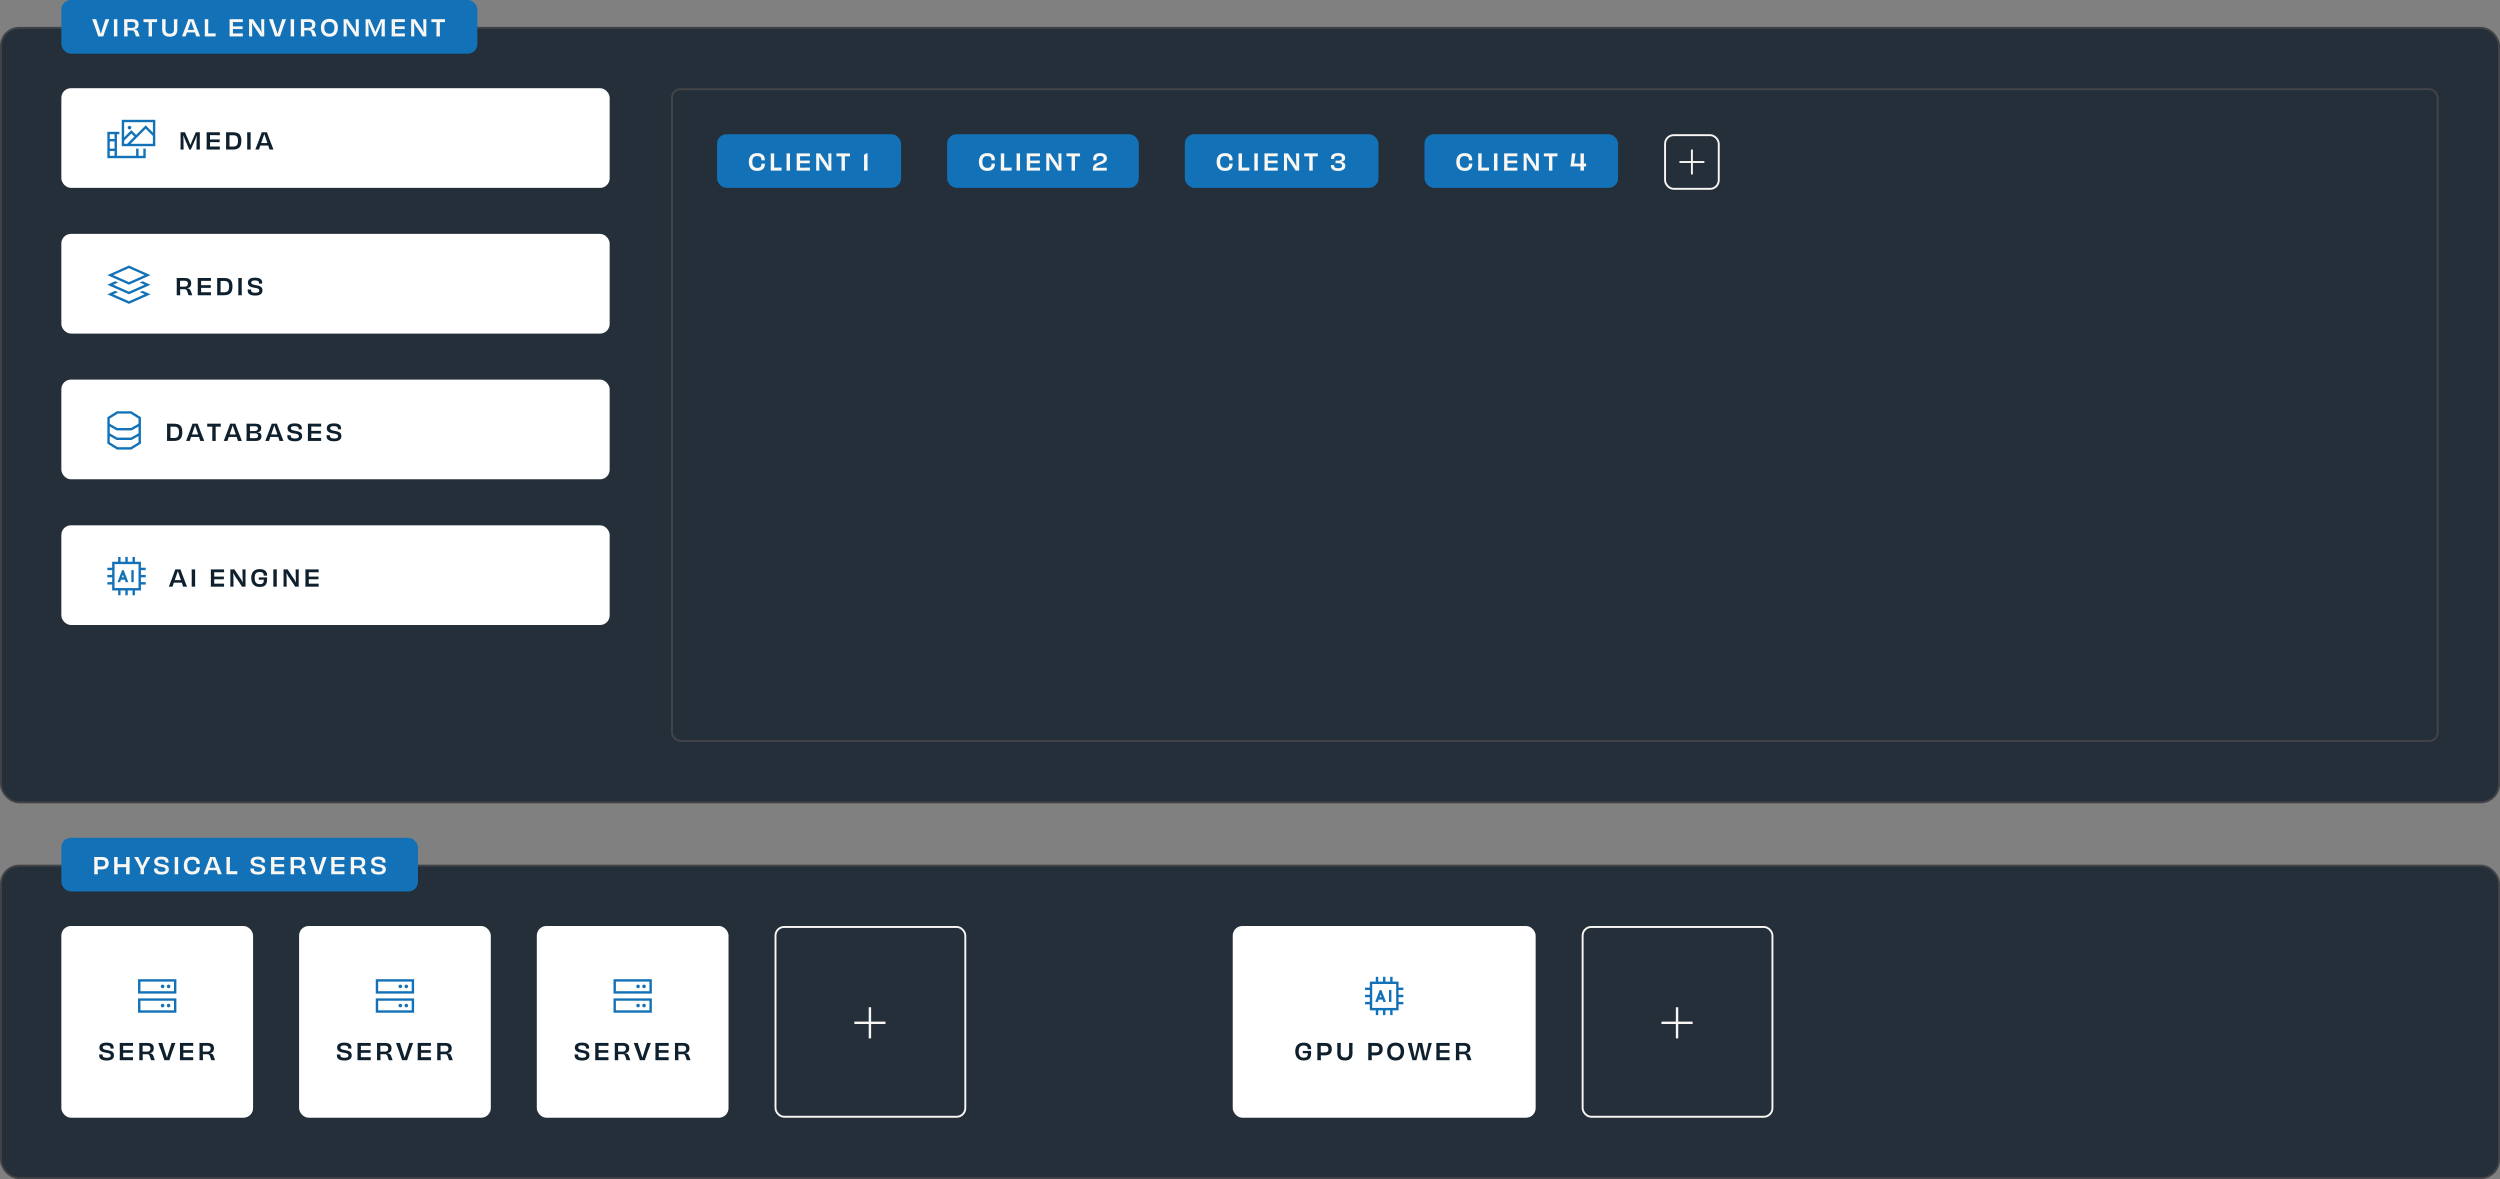
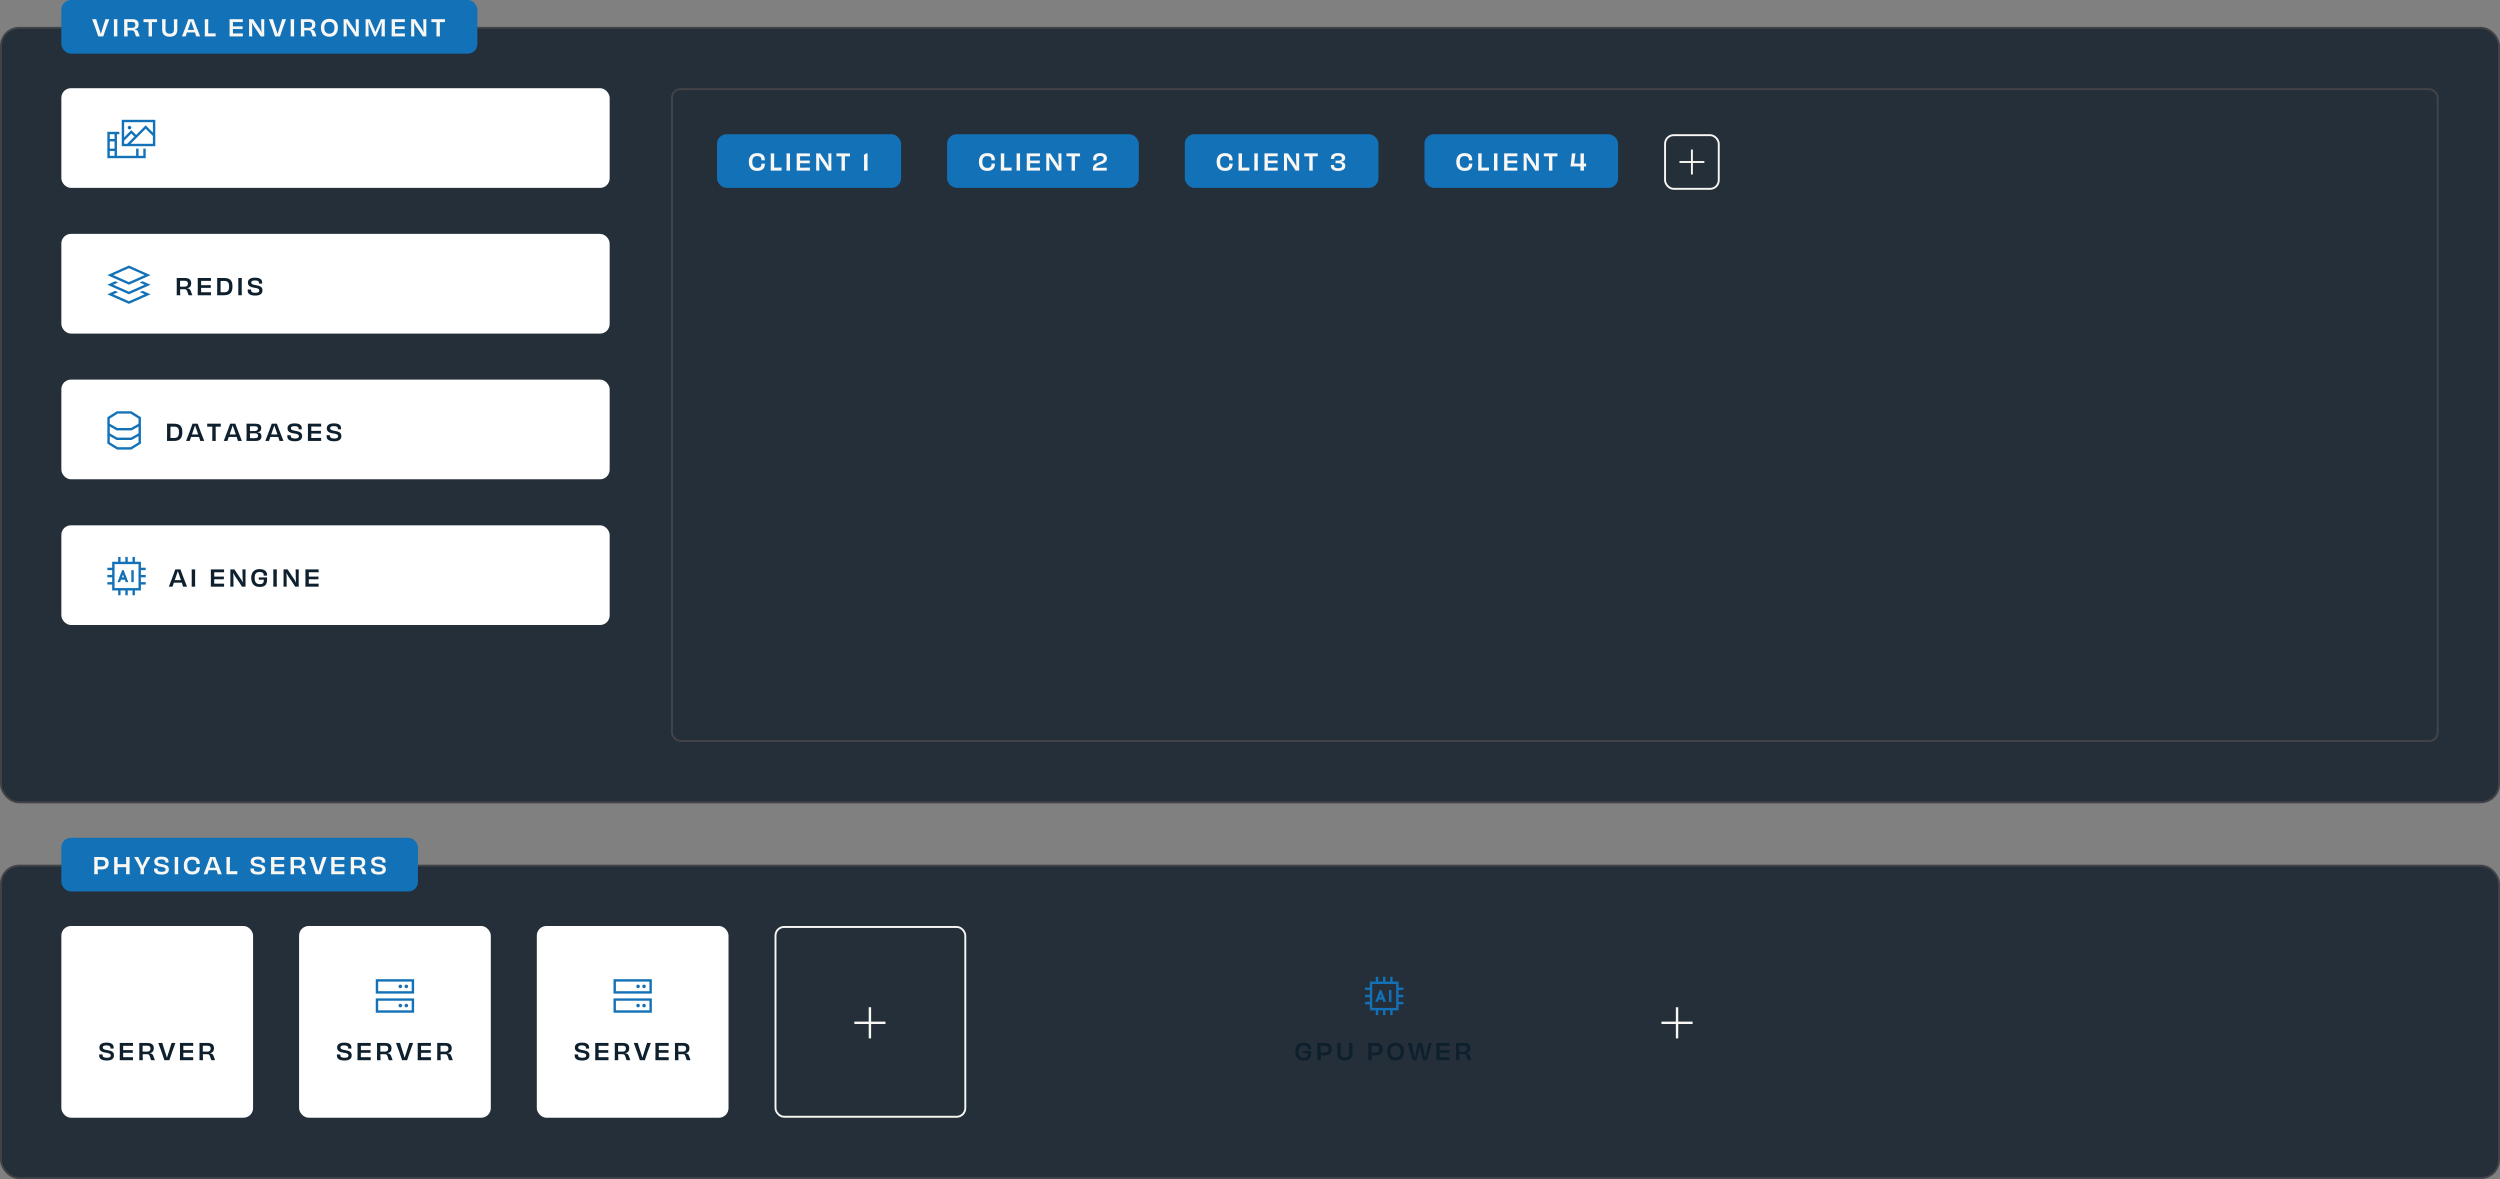
<svg xmlns="http://www.w3.org/2000/svg" width="1304" height="615" viewBox="0 0 1304 615" fill="none">
  <rect x="0" y="0" width="1304" height="615" fill="#808080" stroke="none" />
  <rect x="0.5" y="14.5" width="1303" height="404" rx="9.5" fill="#252F39" />
  <rect x="0.5" y="14.5" width="1303" height="404" rx="9.5" stroke="#434448" />
  <rect x="32" y="46" width="286" height="52" rx="5" fill="white" />
  <path d="M79.75 63.75H64.75V71.641L68.031 68.32L68.5 67.891L68.93 68.32L71 70.391L75.531 65.82L76 65.391L76.43 65.82L79.75 69.141V63.75ZM81 70.625C81 70.625 81 70.625 81 70.664V75V76.25H79.75H66.625H64.75H63.5V75V73.125V63.75V62.5H64.75H79.75H81V63.75V70.625ZM79.75 70.898L76 67.148L71.43 71.719L68.109 75H79.75V70.898ZM66.352 75L70.102 71.25L68.5 69.648L64.75 73.398V75H66.352ZM67.562 65.625C68.07 65.625 68.5 66.055 68.5 66.562C68.5 67.109 68.07 67.5 67.562 67.5C67.016 67.5 66.625 67.109 66.625 66.562C66.625 66.055 67.016 65.625 67.562 65.625ZM61 68.75H62.25V70H61V73.125V78.125V81.25H71V77.5H72.25V81.25H74.75V77.5H76V81.25V82.5H74.75H72.25H71.625H71H61H60.375H59.75H57.25H56V81.25V70V68.75H57.25H59.75H60.375H61ZM59.75 70H57.25V72.5H59.75V70ZM57.25 81.25H59.75V78.75H57.25V81.25ZM59.75 77.5V73.75H57.25V77.5H59.75Z" fill="#1271B7" />
-   <path d="M104.256 78H102.468C102.528 76.224 102.54 74.796 102.552 72.864C102.552 72.192 102.588 71.436 102.612 70.728L102.552 70.716C102.336 71.424 102.084 72.168 101.832 72.744L99.54 78H98.748L96.42 72.624C96.156 72.012 95.904 71.304 95.688 70.656L95.616 70.668C95.64 71.424 95.688 72.204 95.7 72.936C95.7 74.892 95.724 76.2 95.76 78H94.164C94.2 76.704 94.2 75.396 94.2 73.488C94.2 71.52 94.2 70.176 94.176 69H96.468C96.864 69.864 97.74 71.94 98.64 73.968C98.832 74.4 99.072 75.012 99.276 75.588H99.324C99.528 75.036 99.756 74.46 99.972 73.992C100.836 71.988 101.724 69.9 102.132 69H104.244C104.208 70.176 104.196 71.52 104.196 73.488C104.196 75.396 104.208 76.704 104.256 78ZM107.761 69H114.685C114.673 69.156 114.673 69.48 114.673 69.708C114.673 69.96 114.673 70.332 114.685 70.512C112.897 70.5 110.965 70.488 109.537 70.488V72.768C111.265 72.768 113.137 72.768 114.577 72.732C114.565 73.056 114.565 73.836 114.565 74.16C113.149 74.136 111.241 74.136 109.537 74.136V76.452C110.965 76.452 112.957 76.44 114.685 76.428C114.673 76.62 114.673 76.98 114.673 77.256C114.673 77.472 114.673 77.808 114.685 78H107.761C107.797 76.86 107.797 75.42 107.797 73.5C107.797 71.592 107.797 70.068 107.761 69ZM121.407 76.464C123.267 76.464 124.143 75.804 124.143 73.428C124.143 71.124 123.279 70.536 121.455 70.536C120.831 70.536 120.255 70.548 119.715 70.572C119.703 71.472 119.691 72.54 119.691 73.56C119.691 74.928 119.691 75.78 119.703 76.428C120.303 76.464 120.759 76.464 121.407 76.464ZM117.903 69H121.455C124.491 69 125.895 70.152 125.895 73.392C125.895 76.62 124.587 78 121.419 78H117.903C117.939 76.764 117.939 75.42 117.939 73.512C117.939 71.604 117.939 70.104 117.903 69ZM130.748 78H128.924C128.96 76.704 128.96 75.408 128.96 73.5C128.96 71.58 128.96 70.284 128.924 69H130.748C130.712 70.272 130.712 71.568 130.712 73.488C130.712 75.396 130.712 76.692 130.748 78ZM137.837 74.616C138.293 74.616 138.917 74.616 139.493 74.604C139.157 73.62 138.809 72.588 138.509 71.748C138.185 70.908 137.993 70.32 137.849 69.9C137.705 70.332 137.513 70.908 137.189 71.808C136.901 72.636 136.565 73.644 136.229 74.604C136.793 74.616 137.405 74.616 137.837 74.616ZM142.649 78H140.585C140.501 77.652 140.261 76.872 139.937 75.912C139.193 75.912 138.425 75.912 137.837 75.912C137.309 75.912 136.505 75.912 135.773 75.912C135.461 76.836 135.209 77.604 135.089 78H133.169C134.045 75.9 136.085 70.284 136.529 69H139.217C139.709 70.32 141.701 75.78 142.649 78Z" fill="#0E202D" />
  <rect x="32" y="122" width="286" height="52" rx="5" fill="white" />
  <path d="M67.25 147.133L75.414 143.5L67.25 139.867L59.047 143.5L67.25 147.133ZM76.938 142.836L78.5 143.5L76.938 144.203L67.25 148.5L57.523 144.203L56 143.5L57.523 142.836L67.25 138.5L76.938 142.836ZM61.625 147.367L59.047 148.5L67.25 152.133L75.414 148.5L72.875 147.367L74.398 146.703L76.938 147.836L78.5 148.5L76.938 149.203L67.25 153.5L57.523 149.203L56 148.5L57.523 147.836L60.062 146.703L61.625 147.367ZM60.062 151.703L61.625 152.367L59.047 153.5L67.25 157.133L75.414 153.5L72.875 152.367L74.398 151.703L76.938 152.836L78.5 153.5L76.938 154.203L67.25 158.5L57.523 154.203L56 153.5L57.523 152.836L60.062 151.703Z" fill="#1271B7" />
  <path d="M93.904 149.5C94.324 149.512 95.248 149.524 96.256 149.536C97.432 149.536 98.02 148.948 98.02 147.988C98.02 146.788 97.42 146.428 96.04 146.428C95.62 146.428 94.54 146.44 93.904 146.464C93.904 147.496 93.892 148.528 93.904 149.5ZM97.588 150.328V150.376C98.8 150.532 99.208 150.868 99.64 152.128C99.916 152.944 100.144 153.628 100.3 154H98.608C98.284 154 98.248 153.892 98.032 153.1C97.492 151.252 97.276 150.856 96.16 150.856C95.404 150.856 94.972 150.868 93.916 150.868C93.928 152.14 93.964 153.244 94.024 154H92.164C92.176 152.692 92.2 151.42 92.2 149.5C92.2 147.592 92.188 146.296 92.164 145H96.4C98.512 145 99.736 145.888 99.736 147.736C99.736 149.224 99.088 150.076 97.588 150.328ZM103.125 145H110.049C110.037 145.156 110.037 145.48 110.037 145.708C110.037 145.96 110.037 146.332 110.049 146.512C108.261 146.5 106.329 146.488 104.901 146.488V148.768C106.629 148.768 108.501 148.768 109.941 148.732C109.929 149.056 109.929 149.836 109.929 150.16C108.513 150.136 106.605 150.136 104.901 150.136V152.452C106.329 152.452 108.321 152.44 110.049 152.428C110.037 152.62 110.037 152.98 110.037 153.256C110.037 153.472 110.037 153.808 110.049 154H103.125C103.161 152.86 103.161 151.42 103.161 149.5C103.161 147.592 103.161 146.068 103.125 145ZM116.77 152.464C118.63 152.464 119.506 151.804 119.506 149.428C119.506 147.124 118.642 146.536 116.818 146.536C116.194 146.536 115.618 146.548 115.078 146.572C115.066 147.472 115.054 148.54 115.054 149.56C115.054 150.928 115.054 151.78 115.066 152.428C115.666 152.464 116.122 152.464 116.77 152.464ZM113.266 145H116.818C119.854 145 121.258 146.152 121.258 149.392C121.258 152.62 119.95 154 116.782 154H113.266C113.302 152.764 113.302 151.42 113.302 149.512C113.302 147.604 113.302 146.104 113.266 145ZM126.111 154H124.287C124.323 152.704 124.323 151.408 124.323 149.5C124.323 147.58 124.323 146.284 124.287 145H126.111C126.075 146.272 126.075 147.568 126.075 149.488C126.075 151.396 126.075 152.692 126.111 154ZM133.152 152.728C134.7 152.728 135.24 152.308 135.24 151.552C135.24 150.82 134.784 150.364 132.78 150.1C130.128 149.74 129.3 148.852 129.3 147.364C129.3 145.84 130.512 144.832 132.972 144.832C135.684 144.832 136.74 145.804 136.74 147.376C136.74 147.58 136.728 147.736 136.716 147.952C136.524 147.94 136.224 147.928 135.924 147.928C135.612 147.928 135.288 147.94 135.096 147.952C135.108 147.82 135.108 147.664 135.108 147.568C135.108 146.776 134.58 146.272 132.924 146.272C131.592 146.272 131.04 146.656 131.04 147.352C131.04 147.94 131.34 148.444 133.44 148.732C135.972 149.092 136.908 149.896 136.908 151.504C136.908 153.136 135.72 154.168 133.164 154.168C130.368 154.168 129.192 153.22 129.192 151.54C129.192 151.348 129.192 151.168 129.216 150.964C129.42 151 129.732 151.012 130.044 151.012C130.392 151.012 130.704 151 130.956 150.988C130.944 151.072 130.944 151.156 130.944 151.24C130.944 152.26 131.568 152.728 133.152 152.728Z" fill="#0E202D" />
  <rect x="32" y="198" width="286" height="52" rx="5" fill="white" />
  <path d="M57.25 222.469V226.023L61.156 228.25H68.305L72.25 226.023V222.469L68.773 224.422L68.656 224.5H68.5H61H60.805L60.688 224.422L57.25 222.469ZM57.25 221.023L61.156 223.25H68.305L72.25 221.023V218.328L68.109 215.75H61.352L57.25 218.328V221.023ZM57.25 230.711L61.352 233.25H68.109L72.25 230.711V227.469L68.773 229.422L68.656 229.5H68.5H61H60.805L60.688 229.422L57.25 227.469V230.711ZM61 214.5H68.5L73.5 217.625V231.375L68.5 234.5H61L56 231.375V217.625L61 214.5Z" fill="#1271B7" />
  <path d="M90.62 228.464C92.48 228.464 93.356 227.804 93.356 225.428C93.356 223.124 92.492 222.536 90.668 222.536C90.044 222.536 89.468 222.548 88.928 222.572C88.916 223.472 88.904 224.54 88.904 225.56C88.904 226.928 88.904 227.78 88.916 228.428C89.516 228.464 89.972 228.464 90.62 228.464ZM87.116 221H90.668C93.704 221 95.108 222.152 95.108 225.392C95.108 228.62 93.8 230 90.632 230H87.116C87.152 228.764 87.152 227.42 87.152 225.512C87.152 223.604 87.152 222.104 87.116 221ZM101.725 226.616C102.181 226.616 102.805 226.616 103.381 226.604C103.045 225.62 102.697 224.588 102.397 223.748C102.073 222.908 101.881 222.32 101.737 221.9C101.593 222.332 101.401 222.908 101.077 223.808C100.789 224.636 100.453 225.644 100.117 226.604C100.681 226.616 101.293 226.616 101.725 226.616ZM106.537 230H104.473C104.389 229.652 104.149 228.872 103.825 227.912C103.081 227.912 102.313 227.912 101.725 227.912C101.197 227.912 100.393 227.912 99.661 227.912C99.349 228.836 99.097 229.604 98.977 230H97.057C97.933 227.9 99.973 222.284 100.417 221H103.105C103.597 222.32 105.589 227.78 106.537 230ZM108.07 221H115.162V221.768V222.56C114.226 222.548 113.29 222.536 112.486 222.536C112.486 225.896 112.486 229.256 112.522 230.012C112.27 229.988 111.886 229.988 111.61 229.988C111.358 229.988 110.986 229.988 110.722 230.012C110.758 229.268 110.758 225.908 110.758 222.536C109.954 222.536 109.018 222.548 108.07 222.56V221.768V221ZM121.363 226.616C121.819 226.616 122.443 226.616 123.019 226.604C122.683 225.62 122.335 224.588 122.035 223.748C121.711 222.908 121.519 222.32 121.375 221.9C121.231 222.332 121.039 222.908 120.715 223.808C120.427 224.636 120.091 225.644 119.755 226.604C120.319 226.616 120.931 226.616 121.363 226.616ZM126.175 230H124.111C124.027 229.652 123.787 228.872 123.463 227.912C122.719 227.912 121.951 227.912 121.363 227.912C120.835 227.912 120.031 227.912 119.299 227.912C118.987 228.836 118.735 229.604 118.615 230H116.695C117.571 227.9 119.611 222.284 120.055 221H122.743C123.235 222.32 125.227 227.78 126.175 230ZM132.713 228.56C134.117 228.56 134.633 228.26 134.633 227.252C134.633 226.364 134.069 226.004 132.653 226.004C132.005 226.004 131.177 226.016 130.361 226.028C130.361 226.916 130.361 227.804 130.385 228.536C131.309 228.56 132.077 228.56 132.713 228.56ZM134.525 223.508C134.525 222.62 133.985 222.332 132.677 222.332C131.993 222.332 131.213 222.344 130.373 222.368C130.361 223.04 130.361 223.928 130.361 224.828C131.201 224.864 131.981 224.852 132.629 224.852C133.973 224.84 134.525 224.396 134.525 223.508ZM134.165 225.44V225.5C134.561 225.536 134.885 225.584 135.137 225.668C135.977 225.968 136.373 226.58 136.373 227.576C136.373 229.22 135.329 230 133.217 230H128.561C128.621 228.764 128.633 227.408 128.633 225.5C128.633 223.592 128.621 222.176 128.561 221H133.073C135.221 221 136.253 221.672 136.253 223.328C136.253 224.312 135.929 224.84 135.245 225.188C134.981 225.32 134.609 225.392 134.165 225.44ZM143.053 226.616C143.509 226.616 144.133 226.616 144.709 226.604C144.372 225.62 144.025 224.588 143.725 223.748C143.401 222.908 143.209 222.32 143.065 221.9C142.921 222.332 142.729 222.908 142.405 223.808C142.117 224.636 141.781 225.644 141.445 226.604C142.009 226.616 142.621 226.616 143.053 226.616ZM147.865 230H145.801C145.717 229.652 145.477 228.872 145.153 227.912C144.409 227.912 143.641 227.912 143.053 227.912C142.525 227.912 141.721 227.912 140.989 227.912C140.677 228.836 140.425 229.604 140.305 230H138.385C139.261 227.9 141.301 222.284 141.745 221H144.433C144.924 222.32 146.917 227.78 147.865 230ZM153.826 228.728C155.374 228.728 155.914 228.308 155.914 227.552C155.914 226.82 155.458 226.364 153.454 226.1C150.802 225.74 149.974 224.852 149.974 223.364C149.974 221.84 151.186 220.832 153.646 220.832C156.358 220.832 157.414 221.804 157.414 223.376C157.414 223.58 157.402 223.736 157.39 223.952C157.198 223.94 156.898 223.928 156.598 223.928C156.286 223.928 155.962 223.94 155.77 223.952C155.782 223.82 155.782 223.664 155.782 223.568C155.782 222.776 155.254 222.272 153.598 222.272C152.266 222.272 151.714 222.656 151.714 223.352C151.714 223.94 152.014 224.444 154.114 224.732C156.646 225.092 157.582 225.896 157.582 227.504C157.582 229.136 156.394 230.168 153.838 230.168C151.042 230.168 149.866 229.22 149.866 227.54C149.866 227.348 149.866 227.168 149.89 226.964C150.094 227 150.406 227.012 150.718 227.012C151.066 227.012 151.378 227 151.63 226.988C151.618 227.072 151.618 227.156 151.618 227.24C151.618 228.26 152.242 228.728 153.826 228.728ZM160.59 221H167.514C167.502 221.156 167.502 221.48 167.502 221.708C167.502 221.96 167.502 222.332 167.514 222.512C165.726 222.5 163.794 222.488 162.366 222.488V224.768C164.094 224.768 165.966 224.768 167.406 224.732C167.394 225.056 167.394 225.836 167.394 226.16C165.978 226.136 164.07 226.136 162.366 226.136V228.452C163.794 228.452 165.786 228.44 167.514 228.428C167.502 228.62 167.502 228.98 167.502 229.256C167.502 229.472 167.502 229.808 167.514 230H160.59C160.626 228.86 160.626 227.42 160.626 225.5C160.626 223.592 160.626 222.068 160.59 221ZM174.308 228.728C175.856 228.728 176.396 228.308 176.396 227.552C176.396 226.82 175.94 226.364 173.936 226.1C171.284 225.74 170.456 224.852 170.456 223.364C170.456 221.84 171.668 220.832 174.128 220.832C176.84 220.832 177.896 221.804 177.896 223.376C177.896 223.58 177.884 223.736 177.872 223.952C177.68 223.94 177.38 223.928 177.08 223.928C176.768 223.928 176.444 223.94 176.252 223.952C176.264 223.82 176.264 223.664 176.264 223.568C176.264 222.776 175.736 222.272 174.08 222.272C172.748 222.272 172.196 222.656 172.196 223.352C172.196 223.94 172.496 224.444 174.596 224.732C177.128 225.092 178.064 225.896 178.064 227.504C178.064 229.136 176.876 230.168 174.32 230.168C171.524 230.168 170.348 229.22 170.348 227.54C170.348 227.348 170.348 227.168 170.372 226.964C170.576 227 170.888 227.012 171.2 227.012C171.548 227.012 171.86 227 172.112 226.988C172.1 227.072 172.1 227.156 172.1 227.24C172.1 228.26 172.724 228.728 174.308 228.728Z" fill="#0E202D" />
  <rect x="32" y="274" width="286" height="52" rx="5" fill="white" />
  <path d="M62.875 290.5V291.125V293H65.375V291.125V290.5H66.625V291.125V293H69.125V291.125V290.5H70.375V291.125V293H72.25H73.5V294.25V296.125H75.375H76V297.375H75.375H73.5V299.875H75.375H76V301.125H75.375H73.5V303.625H75.375H76V304.875H75.375H73.5V306.75V308H72.25H70.375V309.875V310.5H69.125V309.875V308H66.625V309.875V310.5H65.375V309.875V308H62.875V309.875V310.5H61.625V309.875V308H59.75H58.5V306.75V304.875H56.625H56V303.625H56.625H58.5V301.125H56.625H56V299.875H56.625H58.5V297.375H56.625H56V296.125H56.625H58.5V294.25V293H59.75H61.625V291.125V290.5H62.875ZM72.25 294.25H59.75V306.75H72.25V294.25ZM68.5 297.375H69.75V298V303V303.625H68.5V303V298V297.375ZM61.273 303.625L61.391 303.43L62.25 301.164V301.125L63.539 297.805L63.695 297.375H64.555L64.672 297.805L65.961 301.125H66V301.164L66.82 303.43L66.938 303.625H65.57L65.102 302.375H63.109L62.641 303.625H61.273ZM64.633 301.125L64.125 299.758L63.578 301.125H64.633Z" fill="#1271B7" />
  <path d="M92.74 302.616C93.196 302.616 93.82 302.616 94.396 302.604C94.06 301.62 93.712 300.588 93.412 299.748C93.088 298.908 92.896 298.32 92.752 297.9C92.608 298.332 92.416 298.908 92.092 299.808C91.804 300.636 91.468 301.644 91.132 302.604C91.696 302.616 92.308 302.616 92.74 302.616ZM97.552 306H95.488C95.404 305.652 95.164 304.872 94.84 303.912C94.096 303.912 93.328 303.912 92.74 303.912C92.212 303.912 91.408 303.912 90.676 303.912C90.364 304.836 90.112 305.604 89.992 306H88.072C88.948 303.9 90.988 298.284 91.432 297H94.12C94.612 298.32 96.604 303.78 97.552 306ZM101.797 306H99.973C100.009 304.704 100.009 303.408 100.009 301.5C100.009 299.58 100.009 298.284 99.973 297H101.797C101.761 298.272 101.761 299.568 101.761 301.488C101.761 303.396 101.761 304.692 101.797 306ZM109.966 297H116.89C116.878 297.156 116.878 297.48 116.878 297.708C116.878 297.96 116.878 298.332 116.89 298.512C115.102 298.5 113.17 298.488 111.742 298.488V300.768C113.47 300.768 115.342 300.768 116.782 300.732C116.77 301.056 116.77 301.836 116.77 302.16C115.354 302.136 113.446 302.136 111.742 302.136V304.452C113.17 304.452 115.162 304.44 116.89 304.428C116.878 304.62 116.878 304.98 116.878 305.256C116.878 305.472 116.878 305.808 116.89 306H109.966C110.002 304.86 110.002 303.42 110.002 301.5C110.002 299.592 110.002 298.068 109.966 297ZM126.455 297H128.087C128.075 297.996 128.051 299.58 128.051 301.488C128.051 303.468 128.051 304.812 128.075 306H126.227C125.735 305.1 124.007 302.592 122.639 300.612C122.267 300.024 121.931 299.412 121.667 298.824H121.655C121.703 299.592 121.739 300.324 121.751 301.008C121.763 303.564 121.763 305.304 121.787 306H120.143C120.155 304.824 120.167 303.42 120.167 301.5C120.167 299.592 120.167 298.104 120.143 297H122.279C122.663 297.696 124.511 300.312 125.771 302.244C126.083 302.724 126.383 303.312 126.623 303.876L126.647 303.864C126.587 303.156 126.551 302.472 126.551 301.836C126.551 299.988 126.515 297.852 126.455 297ZM139.278 301.164C139.494 304.368 138.81 306.156 135.402 306.156C132.57 306.156 131.034 304.32 131.034 301.416C131.034 298.5 132.582 296.844 135.438 296.844C138.21 296.844 139.314 298.284 139.314 299.796C139.314 299.964 139.314 300.096 139.302 300.264C139.098 300.252 138.786 300.24 138.462 300.24C138.102 300.24 137.778 300.24 137.562 300.264C137.574 300.156 137.574 300.048 137.574 299.964C137.574 298.908 136.866 298.332 135.426 298.332C133.77 298.332 132.822 299.16 132.822 301.44C132.822 303.66 133.734 304.692 135.474 304.692C137.082 304.692 137.658 304.044 137.622 302.352C136.806 302.364 135.654 302.364 134.982 302.388C134.994 302.268 134.994 302.028 134.994 301.896C134.994 301.596 134.994 301.356 134.982 301.152C135.714 301.176 136.446 301.176 136.986 301.176C137.598 301.176 138.462 301.188 139.278 301.164ZM144.383 306H142.559C142.595 304.704 142.595 303.408 142.595 301.5C142.595 299.58 142.595 298.284 142.559 297H144.383C144.347 298.272 144.347 299.568 144.347 301.488C144.347 303.396 144.347 304.692 144.383 306ZM154.196 297H155.828C155.816 297.996 155.792 299.58 155.792 301.488C155.792 303.468 155.792 304.812 155.816 306H153.968C153.476 305.1 151.748 302.592 150.38 300.612C150.008 300.024 149.672 299.412 149.408 298.824H149.396C149.444 299.592 149.48 300.324 149.492 301.008C149.504 303.564 149.504 305.304 149.528 306H147.884C147.896 304.824 147.908 303.42 147.908 301.5C147.908 299.592 147.908 298.104 147.884 297H150.02C150.404 297.696 152.252 300.312 153.512 302.244C153.824 302.724 154.124 303.312 154.364 303.876L154.388 303.864C154.328 303.156 154.292 302.472 154.292 301.836C154.292 299.988 154.256 297.852 154.196 297ZM159.29 297H166.214C166.202 297.156 166.202 297.48 166.202 297.708C166.202 297.96 166.202 298.332 166.214 298.512C164.426 298.5 162.494 298.488 161.066 298.488V300.768C162.794 300.768 164.666 300.768 166.106 300.732C166.094 301.056 166.094 301.836 166.094 302.16C164.678 302.136 162.77 302.136 161.066 302.136V304.452C162.494 304.452 164.486 304.44 166.214 304.428C166.202 304.62 166.202 304.98 166.202 305.256C166.202 305.472 166.202 305.808 166.214 306H159.29C159.326 304.86 159.326 303.42 159.326 301.5C159.326 299.592 159.326 298.068 159.29 297Z" fill="#0E202D" />
  <rect x="350.5" y="46.5" width="921" height="340" rx="4.5" stroke="#434448" />
  <rect x="374" y="70" width="96" height="28" rx="5" fill="#1271B7" />
  <path d="M397.164 83.636V83.408C397.164 81.98 396.396 81.416 394.908 81.416C393.348 81.416 392.4 82.208 392.4 84.404C392.4 86.648 393.384 87.56 394.968 87.56C396.516 87.56 397.188 86.804 397.188 85.58V85.34C397.488 85.352 397.752 85.352 398.052 85.352C398.34 85.352 398.64 85.352 398.94 85.34V85.688C398.94 87.8 397.608 89.144 394.98 89.144C392.316 89.144 390.588 87.656 390.588 84.452C390.588 81.512 392.148 79.856 394.98 79.856C397.728 79.856 398.904 81.26 398.904 83.132C398.904 83.3 398.904 83.456 398.892 83.636C398.604 83.624 398.304 83.624 398.016 83.624C397.716 83.624 397.452 83.624 397.164 83.636ZM402.008 80H403.844C403.808 80.708 403.784 82.388 403.784 84.476C403.784 85.52 403.796 86.66 403.796 87.428C404.9 87.428 406.424 87.428 407.672 87.392C407.672 87.656 407.66 87.932 407.66 88.196C407.66 88.472 407.672 88.736 407.672 89H402.008C402.008 88.244 402.044 86.42 402.044 84.5C402.044 82.304 402.044 80.852 402.008 80ZM412.075 89H410.251C410.287 87.704 410.287 86.408 410.287 84.5C410.287 82.58 410.287 81.284 410.251 80H412.075C412.039 81.272 412.039 82.568 412.039 84.488C412.039 86.396 412.039 87.692 412.075 89ZM415.54 80H422.464C422.452 80.156 422.452 80.48 422.452 80.708C422.452 80.96 422.452 81.332 422.464 81.512C420.676 81.5 418.744 81.488 417.316 81.488V83.768C419.044 83.768 420.916 83.768 422.356 83.732C422.344 84.056 422.344 84.836 422.344 85.16C420.928 85.136 419.02 85.136 417.316 85.136V87.452C418.744 87.452 420.736 87.44 422.464 87.428C422.452 87.62 422.452 87.98 422.452 88.256C422.452 88.472 422.452 88.808 422.464 89H415.54C415.576 87.86 415.576 86.42 415.576 84.5C415.576 82.592 415.576 81.068 415.54 80ZM432.03 80H433.662C433.65 80.996 433.626 82.58 433.626 84.488C433.626 86.468 433.626 87.812 433.65 89H431.802C431.31 88.1 429.582 85.592 428.214 83.612C427.842 83.024 427.506 82.412 427.242 81.824H427.23C427.278 82.592 427.314 83.324 427.326 84.008C427.338 86.564 427.338 88.304 427.362 89H425.718C425.73 87.824 425.742 86.42 425.742 84.5C425.742 82.592 425.742 81.104 425.718 80H427.854C428.238 80.696 430.086 83.312 431.346 85.244C431.658 85.724 431.958 86.312 432.198 86.876L432.222 86.864C432.162 86.156 432.126 85.472 432.126 84.836C432.126 82.988 432.09 80.852 432.03 80ZM436.272 80H443.364V80.768V81.56C442.428 81.548 441.492 81.536 440.688 81.536C440.688 84.896 440.688 88.256 440.724 89.012C440.472 88.988 440.088 88.988 439.812 88.988C439.56 88.988 439.188 88.988 438.924 89.012C438.96 88.268 438.96 84.908 438.96 81.536C438.156 81.536 437.22 81.548 436.272 81.56V80.768V80ZM450.669 89.012C450.705 87.752 450.717 86.42 450.717 84.5C450.717 82.664 450.657 81.644 450.621 80.816C451.005 80.624 451.401 80.312 451.665 80C451.821 80.012 451.977 80.012 452.121 80.012C452.301 80.012 452.433 80.012 452.541 80C452.505 80.996 452.493 82.568 452.493 84.5C452.493 86.408 452.505 87.74 452.541 89C452.157 88.976 451.893 88.976 451.641 88.976C451.365 88.976 451.065 88.988 450.669 89.012Z" fill="#F8F7F4" />
  <rect x="494" y="70" width="100" height="28" rx="5" fill="#1271B7" />
  <path d="M517.164 83.636V83.408C517.164 81.98 516.396 81.416 514.908 81.416C513.348 81.416 512.4 82.208 512.4 84.404C512.4 86.648 513.384 87.56 514.968 87.56C516.516 87.56 517.188 86.804 517.188 85.58V85.34C517.488 85.352 517.752 85.352 518.052 85.352C518.34 85.352 518.64 85.352 518.94 85.34V85.688C518.94 87.8 517.608 89.144 514.98 89.144C512.316 89.144 510.588 87.656 510.588 84.452C510.588 81.512 512.148 79.856 514.98 79.856C517.728 79.856 518.904 81.26 518.904 83.132C518.904 83.3 518.904 83.456 518.892 83.636C518.604 83.624 518.304 83.624 518.016 83.624C517.716 83.624 517.452 83.624 517.164 83.636ZM522.008 80H523.844C523.808 80.708 523.784 82.388 523.784 84.476C523.784 85.52 523.796 86.66 523.796 87.428C524.9 87.428 526.424 87.428 527.672 87.392C527.672 87.656 527.66 87.932 527.66 88.196C527.66 88.472 527.672 88.736 527.672 89H522.008C522.008 88.244 522.044 86.42 522.044 84.5C522.044 82.304 522.044 80.852 522.008 80ZM532.075 89H530.251C530.287 87.704 530.287 86.408 530.287 84.5C530.287 82.58 530.287 81.284 530.251 80H532.075C532.039 81.272 532.039 82.568 532.039 84.488C532.039 86.396 532.039 87.692 532.075 89ZM535.54 80H542.464C542.452 80.156 542.452 80.48 542.452 80.708C542.452 80.96 542.452 81.332 542.464 81.512C540.676 81.5 538.744 81.488 537.316 81.488V83.768C539.044 83.768 540.916 83.768 542.356 83.732C542.344 84.056 542.344 84.836 542.344 85.16C540.928 85.136 539.02 85.136 537.316 85.136V87.452C538.744 87.452 540.736 87.44 542.464 87.428C542.452 87.62 542.452 87.98 542.452 88.256C542.452 88.472 542.452 88.808 542.464 89H535.54C535.576 87.86 535.576 86.42 535.576 84.5C535.576 82.592 535.576 81.068 535.54 80ZM552.03 80H553.662C553.65 80.996 553.626 82.58 553.626 84.488C553.626 86.468 553.626 87.812 553.65 89H551.802C551.31 88.1 549.582 85.592 548.214 83.612C547.842 83.024 547.506 82.412 547.242 81.824H547.23C547.278 82.592 547.314 83.324 547.326 84.008C547.338 86.564 547.338 88.304 547.362 89H545.718C545.73 87.824 545.742 86.42 545.742 84.5C545.742 82.592 545.742 81.104 545.718 80H547.854C548.238 80.696 550.086 83.312 551.346 85.244C551.658 85.724 551.958 86.312 552.198 86.876L552.222 86.864C552.162 86.156 552.126 85.472 552.126 84.836C552.126 82.988 552.09 80.852 552.03 80ZM556.272 80H563.364V80.768V81.56C562.428 81.548 561.492 81.536 560.688 81.536C560.688 84.896 560.688 88.256 560.724 89.012C560.472 88.988 560.088 88.988 559.812 88.988C559.56 88.988 559.188 88.988 558.924 89.012C558.96 88.268 558.96 84.908 558.96 81.536C558.156 81.536 557.22 81.548 556.272 81.56V80.768V80ZM570.057 88.484V87.956C570.057 86.096 571.257 85.34 573.225 84.668C574.965 84.056 575.685 83.624 575.685 82.64C575.685 81.788 575.085 81.296 573.801 81.296C572.445 81.296 571.869 81.956 571.869 82.892C571.869 83.144 571.881 83.36 571.893 83.636C571.713 83.612 571.401 83.612 571.089 83.612C570.777 83.612 570.453 83.612 570.249 83.636C570.225 83.336 570.201 83.108 570.201 82.832C570.201 81.068 571.437 79.856 573.825 79.856C576.273 79.856 577.353 81.02 577.353 82.544C577.353 84.356 576.165 85.028 574.197 85.712C572.409 86.312 571.833 86.66 571.785 87.536C572.673 87.536 573.693 87.524 574.317 87.524C575.421 87.524 576.417 87.524 577.293 87.476C577.281 87.728 577.281 88.04 577.281 88.364C577.281 88.628 577.281 88.856 577.293 89H570.045C570.057 88.88 570.057 88.688 570.057 88.484Z" fill="#F8F7F4" />
  <rect x="618" y="70" width="101" height="28" rx="5" fill="#1271B7" />
  <path d="M641.164 83.636V83.408C641.164 81.98 640.396 81.416 638.908 81.416C637.348 81.416 636.4 82.208 636.4 84.404C636.4 86.648 637.384 87.56 638.968 87.56C640.516 87.56 641.188 86.804 641.188 85.58V85.34C641.488 85.352 641.752 85.352 642.052 85.352C642.34 85.352 642.64 85.352 642.94 85.34V85.688C642.94 87.8 641.608 89.144 638.98 89.144C636.316 89.144 634.588 87.656 634.588 84.452C634.588 81.512 636.148 79.856 638.98 79.856C641.728 79.856 642.904 81.26 642.904 83.132C642.904 83.3 642.904 83.456 642.892 83.636C642.604 83.624 642.304 83.624 642.016 83.624C641.716 83.624 641.452 83.624 641.164 83.636ZM646.008 80H647.844C647.808 80.708 647.784 82.388 647.784 84.476C647.784 85.52 647.796 86.66 647.796 87.428C648.9 87.428 650.424 87.428 651.672 87.392C651.672 87.656 651.66 87.932 651.66 88.196C651.66 88.472 651.672 88.736 651.672 89H646.008C646.008 88.244 646.044 86.42 646.044 84.5C646.044 82.304 646.044 80.852 646.008 80ZM656.075 89H654.251C654.287 87.704 654.287 86.408 654.287 84.5C654.287 82.58 654.287 81.284 654.251 80H656.075C656.039 81.272 656.039 82.568 656.039 84.488C656.039 86.396 656.039 87.692 656.075 89ZM659.54 80H666.464C666.452 80.156 666.452 80.48 666.452 80.708C666.452 80.96 666.452 81.332 666.464 81.512C664.676 81.5 662.744 81.488 661.316 81.488V83.768C663.044 83.768 664.916 83.768 666.356 83.732C666.344 84.056 666.344 84.836 666.344 85.16C664.928 85.136 663.02 85.136 661.316 85.136V87.452C662.744 87.452 664.736 87.44 666.464 87.428C666.452 87.62 666.452 87.98 666.452 88.256C666.452 88.472 666.452 88.808 666.464 89H659.54C659.576 87.86 659.576 86.42 659.576 84.5C659.576 82.592 659.576 81.068 659.54 80ZM676.03 80H677.662C677.65 80.996 677.626 82.58 677.626 84.488C677.626 86.468 677.626 87.812 677.65 89H675.802C675.31 88.1 673.582 85.592 672.214 83.612C671.842 83.024 671.506 82.412 671.242 81.824H671.23C671.278 82.592 671.314 83.324 671.326 84.008C671.338 86.564 671.338 88.304 671.362 89H669.718C669.73 87.824 669.742 86.42 669.742 84.5C669.742 82.592 669.742 81.104 669.718 80H671.854C672.238 80.696 674.086 83.312 675.346 85.244C675.658 85.724 675.958 86.312 676.198 86.876L676.222 86.864C676.162 86.156 676.126 85.472 676.126 84.836C676.126 82.988 676.09 80.852 676.03 80ZM680.272 80H687.364V80.768V81.56C686.428 81.548 685.492 81.536 684.688 81.536C684.688 84.896 684.688 88.256 684.724 89.012C684.472 88.988 684.088 88.988 683.812 88.988C683.56 88.988 683.188 88.988 682.924 89.012C682.96 88.268 682.96 84.908 682.96 81.536C682.156 81.536 681.22 81.548 680.272 81.56V80.768V80ZM699.673 84.38V84.452C699.937 84.488 700.165 84.536 700.381 84.608C701.341 84.956 701.713 85.568 701.713 86.588C701.713 88.172 700.321 89.156 697.921 89.156C695.341 89.156 694.177 88.112 694.177 86.372C694.177 86.252 694.177 86.168 694.189 86.048C694.429 86.072 694.681 86.072 694.993 86.072C695.329 86.072 695.617 86.072 695.833 86.048C695.821 86.132 695.821 86.228 695.821 86.288C695.821 87.212 696.409 87.764 697.909 87.764C699.469 87.764 700.033 87.248 700.033 86.384C700.033 85.544 699.469 85.1 698.005 85.1C697.573 85.1 697.117 85.088 696.613 85.124C696.637 84.908 696.637 84.644 696.637 84.392C696.637 84.14 696.637 83.948 696.625 83.756C696.925 83.768 697.393 83.792 698.005 83.792C699.433 83.792 699.937 83.288 699.937 82.544C699.937 81.752 699.325 81.248 697.957 81.248C696.457 81.248 695.893 81.812 695.893 82.676V82.952C695.677 82.928 695.401 82.916 695.065 82.916C694.741 82.916 694.501 82.928 694.249 82.952V82.52C694.249 81.008 695.305 79.844 697.957 79.844C700.429 79.844 701.641 80.828 701.641 82.292C701.641 83.24 701.245 83.852 700.441 84.176C700.225 84.26 699.973 84.332 699.673 84.38Z" fill="#F8F7F4" />
  <rect x="743" y="70" width="101" height="28" rx="5" fill="#1271B7" />
  <path d="M766.164 83.636V83.408C766.164 81.98 765.396 81.416 763.908 81.416C762.348 81.416 761.4 82.208 761.4 84.404C761.4 86.648 762.384 87.56 763.968 87.56C765.516 87.56 766.188 86.804 766.188 85.58V85.34C766.488 85.352 766.752 85.352 767.052 85.352C767.34 85.352 767.64 85.352 767.94 85.34V85.688C767.94 87.8 766.608 89.144 763.98 89.144C761.316 89.144 759.588 87.656 759.588 84.452C759.588 81.512 761.148 79.856 763.98 79.856C766.728 79.856 767.904 81.26 767.904 83.132C767.904 83.3 767.904 83.456 767.892 83.636C767.604 83.624 767.304 83.624 767.016 83.624C766.716 83.624 766.452 83.624 766.164 83.636ZM771.008 80H772.844C772.808 80.708 772.784 82.388 772.784 84.476C772.784 85.52 772.796 86.66 772.796 87.428C773.9 87.428 775.424 87.428 776.672 87.392C776.672 87.656 776.66 87.932 776.66 88.196C776.66 88.472 776.672 88.736 776.672 89H771.008C771.008 88.244 771.044 86.42 771.044 84.5C771.044 82.304 771.044 80.852 771.008 80ZM781.075 89H779.251C779.287 87.704 779.287 86.408 779.287 84.5C779.287 82.58 779.287 81.284 779.251 80H781.075C781.039 81.272 781.039 82.568 781.039 84.488C781.039 86.396 781.039 87.692 781.075 89ZM784.54 80H791.464C791.452 80.156 791.452 80.48 791.452 80.708C791.452 80.96 791.452 81.332 791.464 81.512C789.676 81.5 787.744 81.488 786.316 81.488V83.768C788.044 83.768 789.916 83.768 791.356 83.732C791.344 84.056 791.344 84.836 791.344 85.16C789.928 85.136 788.02 85.136 786.316 85.136V87.452C787.744 87.452 789.736 87.44 791.464 87.428C791.452 87.62 791.452 87.98 791.452 88.256C791.452 88.472 791.452 88.808 791.464 89H784.54C784.576 87.86 784.576 86.42 784.576 84.5C784.576 82.592 784.576 81.068 784.54 80ZM801.03 80H802.662C802.65 80.996 802.626 82.58 802.626 84.488C802.626 86.468 802.626 87.812 802.65 89H800.802C800.31 88.1 798.582 85.592 797.214 83.612C796.842 83.024 796.506 82.412 796.242 81.824H796.23C796.278 82.592 796.314 83.324 796.326 84.008C796.338 86.564 796.338 88.304 796.362 89H794.718C794.73 87.824 794.742 86.42 794.742 84.5C794.742 82.592 794.742 81.104 794.718 80H796.854C797.238 80.696 799.086 83.312 800.346 85.244C800.658 85.724 800.958 86.312 801.198 86.876L801.222 86.864C801.162 86.156 801.126 85.472 801.126 84.836C801.126 82.988 801.09 80.852 801.03 80ZM805.272 80H812.364V80.768V81.56C811.428 81.548 810.492 81.536 809.688 81.536C809.688 84.896 809.688 88.256 809.724 89.012C809.472 88.988 809.088 88.988 808.812 88.988C808.56 88.988 808.188 88.988 807.924 89.012C807.96 88.268 807.96 84.908 807.96 81.536C807.156 81.536 806.22 81.548 805.272 81.56V80.768V80ZM826.137 84.488V85.328C826.593 85.328 826.953 85.316 827.313 85.304C827.301 85.544 827.301 85.808 827.301 86.06C827.301 86.324 827.301 86.576 827.313 86.828L826.149 86.816C826.161 87.62 826.185 88.328 826.221 89H824.325C824.361 88.4 824.385 87.548 824.397 86.792C823.797 86.792 823.197 86.792 822.561 86.792C821.553 86.792 820.317 86.804 819.153 86.828C819.333 85.76 819.885 80.996 819.921 80H821.769C821.661 80.948 821.193 83.744 821.061 85.304C821.853 85.328 822.921 85.328 824.409 85.328C824.409 84.068 824.385 81.14 824.361 80H826.173C826.125 81.284 826.137 82.592 826.137 84.488Z" fill="#F8F7F4" />
  <rect x="868.5" y="70.5" width="28" height="28" rx="4.5" stroke="#F8F7F4" />
  <path d="M883 78.5V84H888.5H889V85H888.5H883V90.5V91H882V90.5V85H876.5H876V84H876.5H882V78.5V78H883V78.5Z" fill="#F8F7F4" />
  <rect x="32" width="217" height="28" rx="5" fill="#1271B7" />
  <path d="M55.008 10H57C56.184 12.088 54.288 17.584 53.856 19C53.508 18.988 53.064 18.988 52.56 18.988C51.924 18.988 51.516 18.988 51.252 19C50.784 17.572 48.924 12.052 48.06 10H50.172C50.388 10.96 51.36 13.852 52.008 15.868C52.272 16.66 52.464 17.248 52.584 17.704C52.728 17.236 52.908 16.636 53.184 15.832C53.82 13.828 54.768 10.888 55.008 10ZM61.223 19H59.399C59.435 17.704 59.435 16.408 59.435 14.5C59.435 12.58 59.435 11.284 59.399 10H61.223C61.187 11.272 61.187 12.568 61.187 14.488C61.187 16.396 61.187 17.692 61.223 19ZM66.476 14.5C66.896 14.512 67.82 14.524 68.828 14.536C70.004 14.536 70.592 13.948 70.592 12.988C70.592 11.788 69.992 11.428 68.612 11.428C68.192 11.428 67.112 11.44 66.476 11.464C66.476 12.496 66.464 13.528 66.476 14.5ZM70.16 15.328V15.376C71.372 15.532 71.78 15.868 72.212 17.128C72.488 17.944 72.716 18.628 72.872 19H71.18C70.856 19 70.82 18.892 70.604 18.1C70.064 16.252 69.848 15.856 68.732 15.856C67.976 15.856 67.544 15.868 66.488 15.868C66.5 17.14 66.536 18.244 66.596 19H64.736C64.748 17.692 64.772 16.42 64.772 14.5C64.772 12.592 64.76 11.296 64.736 10H68.972C71.084 10 72.308 10.888 72.308 12.736C72.308 14.224 71.66 15.076 70.16 15.328ZM74.844 10H81.936V10.768V11.56C81.001 11.548 80.064 11.536 79.26 11.536C79.26 14.896 79.26 18.256 79.296 19.012C79.044 18.988 78.66 18.988 78.385 18.988C78.132 18.988 77.76 18.988 77.496 19.012C77.532 18.268 77.532 14.908 77.532 11.536C76.728 11.536 75.793 11.548 74.844 11.56V10.768V10ZM90.694 10H92.518C92.482 10.732 92.47 11.452 92.47 12.544C92.47 13.288 92.494 14.392 92.494 15.328C92.494 17.704 91.33 19.156 88.534 19.156C85.738 19.156 84.562 17.704 84.562 15.328C84.562 14.392 84.586 13.288 84.586 12.544C84.586 11.452 84.574 10.72 84.538 10H86.386C86.338 11.224 86.314 13.9 86.314 15.268C86.314 16.876 87.058 17.584 88.57 17.584C90.058 17.584 90.742 16.876 90.742 15.268C90.742 13.9 90.718 11.212 90.694 10ZM99.58 15.616C100.036 15.616 100.66 15.616 101.236 15.604C100.9 14.62 100.552 13.588 100.252 12.748C99.928 11.908 99.736 11.32 99.592 10.9C99.448 11.332 99.256 11.908 98.932 12.808C98.644 13.636 98.308 14.644 97.972 15.604C98.536 15.616 99.148 15.616 99.58 15.616ZM104.392 19H102.328C102.244 18.652 102.004 17.872 101.68 16.912C100.936 16.912 100.168 16.912 99.58 16.912C99.052 16.912 98.248 16.912 97.516 16.912C97.204 17.836 96.952 18.604 96.832 19H94.912C95.788 16.9 97.828 11.284 98.272 10H100.96C101.452 11.32 103.444 16.78 104.392 19ZM106.813 10H108.649C108.613 10.708 108.589 12.388 108.589 14.476C108.589 15.52 108.601 16.66 108.601 17.428C109.705 17.428 111.229 17.428 112.477 17.392C112.477 17.656 112.465 17.932 112.465 18.196C112.465 18.472 112.477 18.736 112.477 19H106.813C106.813 18.244 106.849 16.42 106.849 14.5C106.849 12.304 106.849 10.852 106.813 10ZM119.724 10H126.648C126.636 10.156 126.636 10.48 126.636 10.708C126.636 10.96 126.636 11.332 126.648 11.512C124.86 11.5 122.928 11.488 121.5 11.488V13.768C123.228 13.768 125.1 13.768 126.54 13.732C126.528 14.056 126.528 14.836 126.528 15.16C125.112 15.136 123.204 15.136 121.5 15.136V17.452C122.928 17.452 124.92 17.44 126.648 17.428C126.636 17.62 126.636 17.98 126.636 18.256C126.636 18.472 126.636 18.808 126.648 19H119.724C119.76 17.86 119.76 16.42 119.76 14.5C119.76 12.592 119.76 11.068 119.724 10ZM136.213 10H137.845C137.833 10.996 137.809 12.58 137.809 14.488C137.809 16.468 137.809 17.812 137.833 19H135.985C135.493 18.1 133.765 15.592 132.397 13.612C132.025 13.024 131.689 12.412 131.425 11.824H131.413C131.461 12.592 131.497 13.324 131.509 14.008C131.521 16.564 131.521 18.304 131.545 19H129.901C129.913 17.824 129.925 16.42 129.925 14.5C129.925 12.592 129.925 11.104 129.901 10H132.037C132.421 10.696 134.269 13.312 135.529 15.244C135.841 15.724 136.141 16.312 136.381 16.876L136.405 16.864C136.345 16.156 136.309 15.472 136.309 14.836C136.309 12.988 136.273 10.852 136.213 10ZM147.199 10H149.191C148.375 12.088 146.479 17.584 146.047 19C145.699 18.988 145.255 18.988 144.751 18.988C144.115 18.988 143.707 18.988 143.443 19C142.975 17.572 141.115 12.052 140.251 10H142.363C142.579 10.96 143.551 13.852 144.199 15.868C144.463 16.66 144.655 17.248 144.775 17.704C144.919 17.236 145.099 16.636 145.375 15.832C146.011 13.828 146.959 10.888 147.199 10ZM153.414 19H151.59C151.626 17.704 151.626 16.408 151.626 14.5C151.626 12.58 151.626 11.284 151.59 10H153.414C153.378 11.272 153.378 12.568 153.378 14.488C153.378 16.396 153.378 17.692 153.414 19ZM158.667 14.5C159.087 14.512 160.011 14.524 161.019 14.536C162.195 14.536 162.783 13.948 162.783 12.988C162.783 11.788 162.183 11.428 160.803 11.428C160.383 11.428 159.303 11.44 158.667 11.464C158.667 12.496 158.655 13.528 158.667 14.5ZM162.351 15.328V15.376C163.563 15.532 163.971 15.868 164.403 17.128C164.679 17.944 164.907 18.628 165.063 19H163.371C163.047 19 163.011 18.892 162.795 18.1C162.255 16.252 162.039 15.856 160.923 15.856C160.167 15.856 159.735 15.868 158.679 15.868C158.691 17.14 158.727 18.244 158.787 19H156.927C156.939 17.692 156.963 16.42 156.963 14.5C156.963 12.592 156.951 11.296 156.927 10H161.163C163.275 10 164.499 10.888 164.499 12.736C164.499 14.224 163.851 15.076 162.351 15.328ZM176.24 14.404C176.24 17.464 174.524 19.168 171.8 19.168C169.076 19.168 167.384 17.464 167.384 14.404C167.384 11.344 169.172 9.832 171.8 9.832C174.44 9.832 176.24 11.344 176.24 14.404ZM171.812 17.584C173.48 17.584 174.44 16.504 174.44 14.464C174.44 12.424 173.468 11.404 171.812 11.404C170.144 11.404 169.16 12.4 169.16 14.464C169.16 16.516 170.144 17.584 171.812 17.584ZM185.526 10H187.158C187.146 10.996 187.122 12.58 187.122 14.488C187.122 16.468 187.122 17.812 187.146 19H185.298C184.806 18.1 183.078 15.592 181.71 13.612C181.338 13.024 181.002 12.412 180.738 11.824H180.726C180.774 12.592 180.81 13.324 180.822 14.008C180.834 16.564 180.834 18.304 180.858 19H179.214C179.226 17.824 179.238 16.42 179.238 14.5C179.238 12.592 179.238 11.104 179.214 10H181.35C181.734 10.696 183.582 13.312 184.842 15.244C185.154 15.724 185.454 16.312 185.694 16.876L185.718 16.864C185.658 16.156 185.622 15.472 185.622 14.836C185.622 12.988 185.586 10.852 185.526 10ZM200.76 19H198.972C199.032 17.224 199.044 15.796 199.056 13.864C199.056 13.192 199.092 12.436 199.116 11.728L199.056 11.716C198.84 12.424 198.588 13.168 198.336 13.744L196.044 19H195.252L192.924 13.624C192.66 13.012 192.408 12.304 192.192 11.656L192.12 11.668C192.144 12.424 192.192 13.204 192.204 13.936C192.204 15.892 192.228 17.2 192.264 19H190.668C190.704 17.704 190.704 16.396 190.704 14.488C190.704 12.52 190.704 11.176 190.68 10H192.972C193.368 10.864 194.244 12.94 195.144 14.968C195.336 15.4 195.576 16.012 195.78 16.588H195.828C196.032 16.036 196.26 15.46 196.476 14.992C197.34 12.988 198.228 10.9 198.636 10H200.748C200.712 11.176 200.7 12.52 200.7 14.488C200.7 16.396 200.712 17.704 200.76 19ZM204.265 10H211.189C211.177 10.156 211.177 10.48 211.177 10.708C211.177 10.96 211.177 11.332 211.189 11.512C209.401 11.5 207.469 11.488 206.041 11.488V13.768C207.769 13.768 209.641 13.768 211.081 13.732C211.069 14.056 211.069 14.836 211.069 15.16C209.653 15.136 207.745 15.136 206.041 15.136V17.452C207.469 17.452 209.461 17.44 211.189 17.428C211.177 17.62 211.177 17.98 211.177 18.256C211.177 18.472 211.177 18.808 211.189 19H204.265C204.301 17.86 204.301 16.42 204.301 14.5C204.301 12.592 204.301 11.068 204.265 10ZM220.755 10H222.387C222.375 10.996 222.351 12.58 222.351 14.488C222.351 16.468 222.351 17.812 222.375 19H220.527C220.035 18.1 218.307 15.592 216.939 13.612C216.567 13.024 216.231 12.412 215.967 11.824H215.955C216.003 12.592 216.039 13.324 216.051 14.008C216.063 16.564 216.063 18.304 216.087 19H214.443C214.455 17.824 214.467 16.42 214.467 14.5C214.467 12.592 214.467 11.104 214.443 10H216.579C216.963 10.696 218.811 13.312 220.071 15.244C220.383 15.724 220.683 16.312 220.923 16.876L220.947 16.864C220.887 16.156 220.851 15.472 220.851 14.836C220.851 12.988 220.815 10.852 220.755 10ZM224.997 10H232.089V10.768V11.56C231.153 11.548 230.217 11.536 229.413 11.536C229.413 14.896 229.413 18.256 229.449 19.012C229.197 18.988 228.813 18.988 228.537 18.988C228.285 18.988 227.913 18.988 227.649 19.012C227.685 18.268 227.685 14.908 227.685 11.536C226.881 11.536 225.945 11.548 224.997 11.56V10.768V10Z" fill="#F8F7F4" />
  <rect x="0.5" y="451.5" width="1303" height="163" rx="9.5" fill="#252F39" />
  <rect x="0.5" y="451.5" width="1303" height="163" rx="9.5" stroke="#434448" />
  <rect x="32" y="483" width="100" height="100" rx="5" fill="white" />
-   <path d="M73.25 512V517H90.75V512H73.25ZM72 510.75H73.25H90.75H92V512V517V518.25H90.75H73.25H72V517V512V510.75ZM73.25 522V527H90.75V522H73.25ZM72 520.75H73.25H90.75H92V522V527V528.25H90.75H73.25H72V527V522V520.75ZM83.875 524.5C83.875 523.992 84.266 523.562 84.812 523.562C85.32 523.562 85.75 523.992 85.75 524.5C85.75 525.047 85.32 525.438 84.812 525.438C84.266 525.438 83.875 525.047 83.875 524.5ZM84.812 513.562C85.32 513.562 85.75 513.992 85.75 514.5C85.75 515.047 85.32 515.438 84.812 515.438C84.266 515.438 83.875 515.047 83.875 514.5C83.875 513.992 84.266 513.562 84.812 513.562ZM87 524.5C87 523.992 87.391 523.562 87.938 523.562C88.445 523.562 88.875 523.992 88.875 524.5C88.875 525.047 88.445 525.438 87.938 525.438C87.391 525.438 87 525.047 87 524.5ZM87.938 513.562C88.445 513.562 88.875 513.992 88.875 514.5C88.875 515.047 88.445 515.438 87.938 515.438C87.391 515.438 87 515.047 87 514.5C87 513.992 87.391 513.562 87.938 513.562Z" fill="#1271B7" />
  <path d="M55.692 551.728C57.24 551.728 57.78 551.308 57.78 550.552C57.78 549.82 57.324 549.364 55.32 549.1C52.668 548.74 51.84 547.852 51.84 546.364C51.84 544.84 53.052 543.832 55.512 543.832C58.224 543.832 59.28 544.804 59.28 546.376C59.28 546.58 59.268 546.736 59.256 546.952C59.064 546.94 58.764 546.928 58.464 546.928C58.152 546.928 57.828 546.94 57.636 546.952C57.648 546.82 57.648 546.664 57.648 546.568C57.648 545.776 57.12 545.272 55.464 545.272C54.132 545.272 53.58 545.656 53.58 546.352C53.58 546.94 53.88 547.444 55.98 547.732C58.512 548.092 59.448 548.896 59.448 550.504C59.448 552.136 58.26 553.168 55.704 553.168C52.908 553.168 51.732 552.22 51.732 550.54C51.732 550.348 51.732 550.168 51.756 549.964C51.96 550 52.272 550.012 52.584 550.012C52.932 550.012 53.244 550 53.496 549.988C53.484 550.072 53.484 550.156 53.484 550.24C53.484 551.26 54.108 551.728 55.692 551.728ZM62.457 544H69.381C69.369 544.156 69.369 544.48 69.369 544.708C69.369 544.96 69.369 545.332 69.381 545.512C67.593 545.5 65.661 545.488 64.233 545.488V547.768C65.961 547.768 67.833 547.768 69.273 547.732C69.261 548.056 69.261 548.836 69.261 549.16C67.845 549.136 65.937 549.136 64.233 549.136V551.452C65.661 551.452 67.653 551.44 69.381 551.428C69.369 551.62 69.369 551.98 69.369 552.256C69.369 552.472 69.369 552.808 69.381 553H62.457C62.493 551.86 62.493 550.42 62.493 548.5C62.493 546.592 62.493 545.068 62.457 544ZM74.386 548.5C74.806 548.512 75.73 548.524 76.738 548.536C77.914 548.536 78.502 547.948 78.502 546.988C78.502 545.788 77.902 545.428 76.522 545.428C76.102 545.428 75.022 545.44 74.386 545.464C74.386 546.496 74.374 547.528 74.386 548.5ZM78.07 549.328V549.376C79.282 549.532 79.69 549.868 80.122 551.128C80.398 551.944 80.626 552.628 80.782 553H79.09C78.766 553 78.73 552.892 78.514 552.1C77.974 550.252 77.758 549.856 76.642 549.856C75.886 549.856 75.454 549.868 74.398 549.868C74.41 551.14 74.446 552.244 74.506 553H72.646C72.658 551.692 72.682 550.42 72.682 548.5C72.682 546.592 72.67 545.296 72.646 544H76.882C78.994 544 80.218 544.888 80.218 546.736C80.218 548.224 79.57 549.076 78.07 549.328ZM89.499 544H91.491C90.675 546.088 88.779 551.584 88.347 553C87.999 552.988 87.555 552.988 87.051 552.988C86.415 552.988 86.007 552.988 85.743 553C85.275 551.572 83.415 546.052 82.551 544H84.663C84.879 544.96 85.851 547.852 86.499 549.868C86.763 550.66 86.955 551.248 87.075 551.704C87.219 551.236 87.399 550.636 87.675 549.832C88.311 547.828 89.259 544.888 89.499 544ZM93.853 544H100.777C100.765 544.156 100.765 544.48 100.765 544.708C100.765 544.96 100.765 545.332 100.777 545.512C98.99 545.5 97.058 545.488 95.629 545.488V547.768C97.358 547.768 99.23 547.768 100.669 547.732C100.657 548.056 100.657 548.836 100.657 549.16C99.242 549.136 97.334 549.136 95.629 549.136V551.452C97.058 551.452 99.049 551.44 100.777 551.428C100.765 551.62 100.765 551.98 100.765 552.256C100.765 552.472 100.765 552.808 100.777 553H93.853C93.889 551.86 93.889 550.42 93.889 548.5C93.889 546.592 93.889 545.068 93.853 544ZM105.783 548.5C106.203 548.512 107.127 548.524 108.135 548.536C109.311 548.536 109.899 547.948 109.899 546.988C109.899 545.788 109.299 545.428 107.919 545.428C107.499 545.428 106.419 545.44 105.783 545.464C105.783 546.496 105.771 547.528 105.783 548.5ZM109.467 549.328V549.376C110.679 549.532 111.087 549.868 111.519 551.128C111.795 551.944 112.023 552.628 112.179 553H110.487C110.163 553 110.127 552.892 109.911 552.1C109.371 550.252 109.155 549.856 108.039 549.856C107.283 549.856 106.851 549.868 105.795 549.868C105.807 551.14 105.843 552.244 105.903 553H104.043C104.055 551.692 104.079 550.42 104.079 548.5C104.079 546.592 104.067 545.296 104.043 544H108.279C110.391 544 111.615 544.888 111.615 546.736C111.615 548.224 110.967 549.076 109.467 549.328Z" fill="#0E202D" />
  <rect x="156" y="483" width="100" height="100" rx="5" fill="white" />
  <path d="M197.25 512V517H214.75V512H197.25ZM196 510.75H197.25H214.75H216V512V517V518.25H214.75H197.25H196V517V512V510.75ZM197.25 522V527H214.75V522H197.25ZM196 520.75H197.25H214.75H216V522V527V528.25H214.75H197.25H196V527V522V520.75ZM207.875 524.5C207.875 523.992 208.266 523.562 208.812 523.562C209.32 523.562 209.75 523.992 209.75 524.5C209.75 525.047 209.32 525.438 208.812 525.438C208.266 525.438 207.875 525.047 207.875 524.5ZM208.812 513.562C209.32 513.562 209.75 513.992 209.75 514.5C209.75 515.047 209.32 515.438 208.812 515.438C208.266 515.438 207.875 515.047 207.875 514.5C207.875 513.992 208.266 513.562 208.812 513.562ZM211 524.5C211 523.992 211.391 523.562 211.938 523.562C212.445 523.562 212.875 523.992 212.875 524.5C212.875 525.047 212.445 525.438 211.938 525.438C211.391 525.438 211 525.047 211 524.5ZM211.938 513.562C212.445 513.562 212.875 513.992 212.875 514.5C212.875 515.047 212.445 515.438 211.938 515.438C211.391 515.438 211 515.047 211 514.5C211 513.992 211.391 513.562 211.938 513.562Z" fill="#1271B7" />
  <path d="M179.692 551.728C181.24 551.728 181.78 551.308 181.78 550.552C181.78 549.82 181.324 549.364 179.32 549.1C176.668 548.74 175.84 547.852 175.84 546.364C175.84 544.84 177.052 543.832 179.512 543.832C182.224 543.832 183.28 544.804 183.28 546.376C183.28 546.58 183.268 546.736 183.256 546.952C183.064 546.94 182.764 546.928 182.464 546.928C182.152 546.928 181.828 546.94 181.636 546.952C181.648 546.82 181.648 546.664 181.648 546.568C181.648 545.776 181.12 545.272 179.464 545.272C178.132 545.272 177.58 545.656 177.58 546.352C177.58 546.94 177.88 547.444 179.98 547.732C182.512 548.092 183.448 548.896 183.448 550.504C183.448 552.136 182.26 553.168 179.704 553.168C176.908 553.168 175.732 552.22 175.732 550.54C175.732 550.348 175.732 550.168 175.756 549.964C175.96 550 176.272 550.012 176.584 550.012C176.932 550.012 177.244 550 177.496 549.988C177.484 550.072 177.484 550.156 177.484 550.24C177.484 551.26 178.108 551.728 179.692 551.728ZM186.457 544H193.381C193.369 544.156 193.369 544.48 193.369 544.708C193.369 544.96 193.369 545.332 193.381 545.512C191.593 545.5 189.661 545.488 188.233 545.488V547.768C189.961 547.768 191.833 547.768 193.273 547.732C193.261 548.056 193.261 548.836 193.261 549.16C191.845 549.136 189.937 549.136 188.233 549.136V551.452C189.661 551.452 191.653 551.44 193.381 551.428C193.369 551.62 193.369 551.98 193.369 552.256C193.369 552.472 193.369 552.808 193.381 553H186.457C186.493 551.86 186.493 550.42 186.493 548.5C186.493 546.592 186.493 545.068 186.457 544ZM198.386 548.5C198.806 548.512 199.73 548.524 200.738 548.536C201.914 548.536 202.502 547.948 202.502 546.988C202.502 545.788 201.902 545.428 200.522 545.428C200.102 545.428 199.022 545.44 198.386 545.464C198.386 546.496 198.374 547.528 198.386 548.5ZM202.07 549.328V549.376C203.282 549.532 203.69 549.868 204.122 551.128C204.398 551.944 204.626 552.628 204.782 553H203.09C202.766 553 202.73 552.892 202.514 552.1C201.974 550.252 201.758 549.856 200.642 549.856C199.886 549.856 199.454 549.868 198.398 549.868C198.41 551.14 198.446 552.244 198.506 553H196.646C196.658 551.692 196.682 550.42 196.682 548.5C196.682 546.592 196.67 545.296 196.646 544H200.882C202.994 544 204.218 544.888 204.218 546.736C204.218 548.224 203.57 549.076 202.07 549.328ZM213.499 544H215.491C214.675 546.088 212.779 551.584 212.347 553C211.999 552.988 211.555 552.988 211.051 552.988C210.415 552.988 210.007 552.988 209.743 553C209.275 551.572 207.415 546.052 206.551 544H208.663C208.879 544.96 209.851 547.852 210.499 549.868C210.763 550.66 210.955 551.248 211.075 551.704C211.219 551.236 211.399 550.636 211.675 549.832C212.311 547.828 213.259 544.888 213.499 544ZM217.853 544H224.777C224.765 544.156 224.765 544.48 224.765 544.708C224.765 544.96 224.765 545.332 224.777 545.512C222.989 545.5 221.057 545.488 219.629 545.488V547.768C221.357 547.768 223.229 547.768 224.669 547.732C224.657 548.056 224.657 548.836 224.657 549.16C223.241 549.136 221.333 549.136 219.629 549.136V551.452C221.057 551.452 223.049 551.44 224.777 551.428C224.765 551.62 224.765 551.98 224.765 552.256C224.765 552.472 224.765 552.808 224.777 553H217.853C217.889 551.86 217.889 550.42 217.889 548.5C217.889 546.592 217.889 545.068 217.853 544ZM229.783 548.5C230.203 548.512 231.127 548.524 232.135 548.536C233.311 548.536 233.899 547.948 233.899 546.988C233.899 545.788 233.299 545.428 231.919 545.428C231.499 545.428 230.419 545.44 229.783 545.464C229.783 546.496 229.771 547.528 229.783 548.5ZM233.467 549.328V549.376C234.679 549.532 235.087 549.868 235.519 551.128C235.795 551.944 236.023 552.628 236.179 553H234.487C234.163 553 234.127 552.892 233.911 552.1C233.371 550.252 233.155 549.856 232.039 549.856C231.283 549.856 230.851 549.868 229.795 549.868C229.807 551.14 229.843 552.244 229.903 553H228.043C228.055 551.692 228.079 550.42 228.079 548.5C228.079 546.592 228.067 545.296 228.043 544H232.279C234.391 544 235.615 544.888 235.615 546.736C235.615 548.224 234.967 549.076 233.467 549.328Z" fill="#0E202D" />
  <rect x="280" y="483" width="100" height="100" rx="5" fill="white" />
  <path d="M321.25 512V517H338.75V512H321.25ZM320 510.75H321.25H338.75H340V512V517V518.25H338.75H321.25H320V517V512V510.75ZM321.25 522V527H338.75V522H321.25ZM320 520.75H321.25H338.75H340V522V527V528.25H338.75H321.25H320V527V522V520.75ZM331.875 524.5C331.875 523.992 332.266 523.562 332.812 523.562C333.32 523.562 333.75 523.992 333.75 524.5C333.75 525.047 333.32 525.438 332.812 525.438C332.266 525.438 331.875 525.047 331.875 524.5ZM332.812 513.562C333.32 513.562 333.75 513.992 333.75 514.5C333.75 515.047 333.32 515.438 332.812 515.438C332.266 515.438 331.875 515.047 331.875 514.5C331.875 513.992 332.266 513.562 332.812 513.562ZM335 524.5C335 523.992 335.391 523.562 335.938 523.562C336.445 523.562 336.875 523.992 336.875 524.5C336.875 525.047 336.445 525.438 335.938 525.438C335.391 525.438 335 525.047 335 524.5ZM335.938 513.562C336.445 513.562 336.875 513.992 336.875 514.5C336.875 515.047 336.445 515.438 335.938 515.438C335.391 515.438 335 515.047 335 514.5C335 513.992 335.391 513.562 335.938 513.562Z" fill="#1271B7" />
  <path d="M303.692 551.728C305.24 551.728 305.78 551.308 305.78 550.552C305.78 549.82 305.324 549.364 303.32 549.1C300.668 548.74 299.84 547.852 299.84 546.364C299.84 544.84 301.052 543.832 303.512 543.832C306.224 543.832 307.28 544.804 307.28 546.376C307.28 546.58 307.268 546.736 307.256 546.952C307.064 546.94 306.764 546.928 306.464 546.928C306.152 546.928 305.828 546.94 305.636 546.952C305.648 546.82 305.648 546.664 305.648 546.568C305.648 545.776 305.12 545.272 303.464 545.272C302.132 545.272 301.58 545.656 301.58 546.352C301.58 546.94 301.88 547.444 303.98 547.732C306.512 548.092 307.448 548.896 307.448 550.504C307.448 552.136 306.26 553.168 303.704 553.168C300.908 553.168 299.732 552.22 299.732 550.54C299.732 550.348 299.732 550.168 299.756 549.964C299.96 550 300.272 550.012 300.584 550.012C300.932 550.012 301.244 550 301.496 549.988C301.484 550.072 301.484 550.156 301.484 550.24C301.484 551.26 302.108 551.728 303.692 551.728ZM310.457 544H317.381C317.369 544.156 317.369 544.48 317.369 544.708C317.369 544.96 317.369 545.332 317.381 545.512C315.593 545.5 313.661 545.488 312.233 545.488V547.768C313.961 547.768 315.833 547.768 317.273 547.732C317.261 548.056 317.261 548.836 317.261 549.16C315.845 549.136 313.937 549.136 312.233 549.136V551.452C313.661 551.452 315.653 551.44 317.381 551.428C317.369 551.62 317.369 551.98 317.369 552.256C317.369 552.472 317.369 552.808 317.381 553H310.457C310.493 551.86 310.493 550.42 310.493 548.5C310.493 546.592 310.493 545.068 310.457 544ZM322.386 548.5C322.806 548.512 323.73 548.524 324.738 548.536C325.914 548.536 326.502 547.948 326.502 546.988C326.502 545.788 325.902 545.428 324.522 545.428C324.102 545.428 323.022 545.44 322.386 545.464C322.386 546.496 322.374 547.528 322.386 548.5ZM326.07 549.328V549.376C327.282 549.532 327.69 549.868 328.122 551.128C328.398 551.944 328.626 552.628 328.782 553H327.09C326.766 553 326.73 552.892 326.514 552.1C325.974 550.252 325.758 549.856 324.642 549.856C323.886 549.856 323.454 549.868 322.398 549.868C322.41 551.14 322.446 552.244 322.506 553H320.646C320.658 551.692 320.682 550.42 320.682 548.5C320.682 546.592 320.67 545.296 320.646 544H324.882C326.994 544 328.218 544.888 328.218 546.736C328.218 548.224 327.57 549.076 326.07 549.328ZM337.499 544H339.491C338.675 546.088 336.779 551.584 336.347 553C335.999 552.988 335.555 552.988 335.051 552.988C334.415 552.988 334.007 552.988 333.743 553C333.275 551.572 331.415 546.052 330.551 544H332.663C332.879 544.96 333.851 547.852 334.499 549.868C334.763 550.66 334.955 551.248 335.075 551.704C335.219 551.236 335.399 550.636 335.675 549.832C336.311 547.828 337.259 544.888 337.499 544ZM341.853 544H348.777C348.765 544.156 348.765 544.48 348.765 544.708C348.765 544.96 348.765 545.332 348.777 545.512C346.989 545.5 345.057 545.488 343.629 545.488V547.768C345.357 547.768 347.229 547.768 348.669 547.732C348.657 548.056 348.657 548.836 348.657 549.16C347.241 549.136 345.333 549.136 343.629 549.136V551.452C345.057 551.452 347.049 551.44 348.777 551.428C348.765 551.62 348.765 551.98 348.765 552.256C348.765 552.472 348.765 552.808 348.777 553H341.853C341.889 551.86 341.889 550.42 341.889 548.5C341.889 546.592 341.889 545.068 341.853 544ZM353.783 548.5C354.203 548.512 355.127 548.524 356.135 548.536C357.311 548.536 357.899 547.948 357.899 546.988C357.899 545.788 357.299 545.428 355.919 545.428C355.499 545.428 354.419 545.44 353.783 545.464C353.783 546.496 353.771 547.528 353.783 548.5ZM357.467 549.328V549.376C358.679 549.532 359.087 549.868 359.519 551.128C359.795 551.944 360.023 552.628 360.179 553H358.487C358.163 553 358.127 552.892 357.911 552.1C357.371 550.252 357.155 549.856 356.039 549.856C355.283 549.856 354.851 549.868 353.795 549.868C353.807 551.14 353.843 552.244 353.903 553H352.043C352.055 551.692 352.079 550.42 352.079 548.5C352.079 546.592 352.067 545.296 352.043 544H356.279C358.391 544 359.615 544.888 359.615 546.736C359.615 548.224 358.967 549.076 357.467 549.328Z" fill="#0E202D" />
  <rect x="404.5" y="483.5" width="99" height="99" rx="4.5" stroke="#F8F7F4" />
  <path d="M454.375 526V532.875H461.25H461.875V534.125H461.25H454.375V541V541.625H453.125V541V534.125H446.25H445.625V532.875H446.25H453.125V526V525.375H454.375V526Z" fill="#F8F7F4" />
-   <rect x="643" y="483" width="158" height="100" rx="5" fill="white" />
  <path d="M718.875 509.5V510.125V512H721.375V510.125V509.5H722.625V510.125V512H725.125V510.125V509.5H726.375V510.125V512H728.25H729.5V513.25V515.125H731.375H732V516.375H731.375H729.5V518.875H731.375H732V520.125H731.375H729.5V522.625H731.375H732V523.875H731.375H729.5V525.75V527H728.25H726.375V528.875V529.5H725.125V528.875V527H722.625V528.875V529.5H721.375V528.875V527H718.875V528.875V529.5H717.625V528.875V527H715.75H714.5V525.75V523.875H712.625H712V522.625H712.625H714.5V520.125H712.625H712V518.875H712.625H714.5V516.375H712.625H712V515.125H712.625H714.5V513.25V512H715.75H717.625V510.125V509.5H718.875ZM728.25 513.25H715.75V525.75H728.25V513.25ZM724.5 516.375H725.75V517V522V522.625H724.5V522V517V516.375ZM717.273 522.625L717.391 522.43L718.25 520.164V520.125L719.539 516.805L719.695 516.375H720.555L720.672 516.805L721.961 520.125H722V520.164L722.82 522.43L722.938 522.625H721.57L721.102 521.375H719.109L718.641 522.625H717.273ZM720.633 520.125L720.125 518.758L719.578 520.125H720.633Z" fill="#1271B7" />
  <path d="M683.844 548.164C684.06 551.368 683.376 553.156 679.968 553.156C677.136 553.156 675.6 551.32 675.6 548.416C675.6 545.5 677.148 543.844 680.004 543.844C682.776 543.844 683.88 545.284 683.88 546.796C683.88 546.964 683.88 547.096 683.868 547.264C683.664 547.252 683.352 547.24 683.028 547.24C682.668 547.24 682.344 547.24 682.128 547.264C682.14 547.156 682.14 547.048 682.14 546.964C682.14 545.908 681.432 545.332 679.992 545.332C678.336 545.332 677.388 546.16 677.388 548.44C677.388 550.66 678.3 551.692 680.04 551.692C681.648 551.692 682.224 551.044 682.188 549.352C681.372 549.364 680.22 549.364 679.548 549.388C679.56 549.268 679.56 549.028 679.56 548.896C679.56 548.596 679.56 548.356 679.548 548.152C680.28 548.176 681.012 548.176 681.552 548.176C682.164 548.176 683.028 548.188 683.844 548.164ZM690.665 548.968C692.261 548.968 692.921 548.5 692.921 547.24C692.921 546.004 692.225 545.512 690.749 545.512C690.377 545.512 689.453 545.524 688.913 545.536C688.913 546.724 688.913 547.888 688.913 548.944C689.261 548.956 689.933 548.968 690.665 548.968ZM687.113 544H691.049C693.305 544 694.661 544.912 694.661 547.264C694.661 549.46 693.293 550.492 690.989 550.492C690.245 550.492 689.813 550.48 688.925 550.456C688.949 551.452 688.973 552.328 689.009 553H687.113C687.161 551.704 687.161 550.42 687.161 548.5C687.161 546.592 687.161 545.212 687.113 544ZM703.669 544H705.493C705.457 544.732 705.445 545.452 705.445 546.544C705.445 547.288 705.469 548.392 705.469 549.328C705.469 551.704 704.305 553.156 701.509 553.156C698.713 553.156 697.537 551.704 697.537 549.328C697.537 548.392 697.561 547.288 697.561 546.544C697.561 545.452 697.549 544.72 697.513 544H699.361C699.313 545.224 699.289 547.9 699.289 549.268C699.289 550.876 700.033 551.584 701.545 551.584C703.033 551.584 703.717 550.876 703.717 549.268C703.717 547.9 703.693 545.212 703.669 544ZM717.211 548.968C718.807 548.968 719.467 548.5 719.467 547.24C719.467 546.004 718.771 545.512 717.295 545.512C716.923 545.512 715.999 545.524 715.459 545.536C715.459 546.724 715.459 547.888 715.459 548.944C715.807 548.956 716.479 548.968 717.211 548.968ZM713.659 544H717.595C719.851 544 721.207 544.912 721.207 547.264C721.207 549.46 719.839 550.492 717.535 550.492C716.791 550.492 716.359 550.48 715.471 550.456C715.495 551.452 715.519 552.328 715.555 553H713.659C713.707 551.704 713.707 550.42 713.707 548.5C713.707 546.592 713.707 545.212 713.659 544ZM732.386 548.404C732.386 551.464 730.67 553.168 727.946 553.168C725.222 553.168 723.53 551.464 723.53 548.404C723.53 545.344 725.318 543.832 727.946 543.832C730.586 543.832 732.386 545.344 732.386 548.404ZM727.958 551.584C729.626 551.584 730.586 550.504 730.586 548.464C730.586 546.424 729.614 545.404 727.958 545.404C726.29 545.404 725.306 546.4 725.306 548.464C725.306 550.516 726.29 551.584 727.958 551.584ZM745.092 544H746.832C746.22 545.944 744.768 551.44 744.336 553C744.096 552.988 743.748 552.988 743.352 552.988C742.824 552.988 742.368 552.988 742.152 553C741.936 552.112 741.396 549.796 740.988 547.924C740.82 547.168 740.676 546.376 740.568 545.74H740.508C740.388 546.388 740.232 547.216 740.052 547.948C739.608 549.796 739.032 552.016 738.792 553C738.528 552.988 738.108 552.988 737.748 552.988C737.244 552.988 736.932 552.988 736.728 553C736.248 551.272 734.94 545.956 734.268 544H736.296C736.404 544.744 737.064 547.66 737.508 549.652C737.688 550.42 737.82 551.032 737.916 551.5H737.976C738.084 551.02 738.228 550.396 738.408 549.628C738.816 547.72 739.464 545.008 739.62 544C739.908 544.012 740.448 544.012 740.772 544.012C741.096 544.012 741.504 544.012 741.792 544C741.972 544.972 742.512 547.624 742.992 549.664C743.184 550.456 743.304 551.08 743.4 551.548H743.472C743.568 551.08 743.688 550.468 743.88 549.688C744.3 547.72 744.948 544.936 745.092 544ZM749.192 544H756.116C756.104 544.156 756.104 544.48 756.104 544.708C756.104 544.96 756.104 545.332 756.116 545.512C754.328 545.5 752.396 545.488 750.968 545.488V547.768C752.696 547.768 754.568 547.768 756.008 547.732C755.996 548.056 755.996 548.836 755.996 549.16C754.58 549.136 752.672 549.136 750.968 549.136V551.452C752.396 551.452 754.388 551.44 756.116 551.428C756.104 551.62 756.104 551.98 756.104 552.256C756.104 552.472 756.104 552.808 756.116 553H749.192C749.228 551.86 749.228 550.42 749.228 548.5C749.228 546.592 749.228 545.068 749.192 544ZM761.121 548.5C761.541 548.512 762.465 548.524 763.473 548.536C764.649 548.536 765.237 547.948 765.237 546.988C765.237 545.788 764.637 545.428 763.257 545.428C762.837 545.428 761.757 545.44 761.121 545.464C761.121 546.496 761.109 547.528 761.121 548.5ZM764.805 549.328V549.376C766.017 549.532 766.425 549.868 766.857 551.128C767.133 551.944 767.361 552.628 767.517 553H765.825C765.501 553 765.465 552.892 765.249 552.1C764.709 550.252 764.493 549.856 763.377 549.856C762.621 549.856 762.189 549.868 761.133 549.868C761.145 551.14 761.181 552.244 761.241 553H759.381C759.393 551.692 759.417 550.42 759.417 548.5C759.417 546.592 759.405 545.296 759.381 544H763.617C765.729 544 766.953 544.888 766.953 546.736C766.953 548.224 766.305 549.076 764.805 549.328Z" fill="#0E202D" />
-   <rect x="825.5" y="483.5" width="99" height="99" rx="4.5" stroke="#F8F7F4" />
  <path d="M875.375 526V532.875H882.25H882.875V534.125H882.25H875.375V541V541.625H874.125V541V534.125H867.25H866.625V532.875H867.25H874.125V526V525.375H875.375V526Z" fill="#F8F7F4" />
  <rect x="32" y="437" width="186" height="28" rx="5" fill="#1271B7" />
  <path d="M52.692 451.968C54.288 451.968 54.948 451.5 54.948 450.24C54.948 449.004 54.252 448.512 52.776 448.512C52.404 448.512 51.48 448.524 50.94 448.536C50.94 449.724 50.94 450.888 50.94 451.944C51.288 451.956 51.96 451.968 52.692 451.968ZM49.14 447H53.076C55.332 447 56.688 447.912 56.688 450.264C56.688 452.46 55.32 453.492 53.016 453.492C52.272 453.492 51.84 453.48 50.952 453.456C50.976 454.452 51 455.328 51.036 456H49.14C49.188 454.704 49.188 453.42 49.188 451.5C49.188 449.592 49.188 448.212 49.14 447ZM65.767 447H67.627C67.591 448.2 67.579 449.592 67.579 451.5C67.579 453.408 67.591 454.704 67.627 456H65.767C65.803 455.028 65.815 453.384 65.815 452.34C65.143 452.328 64.339 452.328 63.571 452.328C62.815 452.328 62.011 452.328 61.327 452.34C61.327 453.384 61.339 455.028 61.375 456H59.527C59.575 454.704 59.563 453.408 59.563 451.5C59.563 449.592 59.575 448.2 59.527 447H61.375C61.339 447.912 61.327 449.616 61.327 450.72C62.011 450.732 62.815 450.744 63.571 450.744C64.339 450.744 65.143 450.732 65.815 450.72C65.815 449.616 65.803 447.9 65.767 447ZM76.439 447H78.443C77.567 448.404 75.683 451.944 75.059 453.24C75.059 454.5 75.083 455.616 75.083 456.012C74.843 455.988 74.483 455.988 74.195 455.988C73.895 455.988 73.535 455.988 73.283 456.012C73.307 455.616 73.319 454.488 73.319 453.228C72.719 451.896 70.799 448.296 69.935 447H72.107C72.323 447.528 73.091 449.088 73.571 450.18C73.823 450.708 74.051 451.224 74.207 451.596H74.315C74.459 451.236 74.663 450.768 74.927 450.24C75.443 449.124 76.259 447.504 76.439 447ZM84.311 454.728C85.859 454.728 86.4 454.308 86.4 453.552C86.4 452.82 85.944 452.364 83.939 452.1C81.287 451.74 80.46 450.852 80.46 449.364C80.46 447.84 81.671 446.832 84.132 446.832C86.844 446.832 87.9 447.804 87.9 449.376C87.9 449.58 87.888 449.736 87.876 449.952C87.683 449.94 87.383 449.928 87.084 449.928C86.772 449.928 86.448 449.94 86.255 449.952C86.267 449.82 86.267 449.664 86.267 449.568C86.267 448.776 85.74 448.272 84.084 448.272C82.751 448.272 82.2 448.656 82.2 449.352C82.2 449.94 82.499 450.444 84.6 450.732C87.132 451.092 88.067 451.896 88.067 453.504C88.067 455.136 86.879 456.168 84.323 456.168C81.528 456.168 80.352 455.22 80.352 453.54C80.352 453.348 80.352 453.168 80.376 452.964C80.579 453 80.891 453.012 81.204 453.012C81.552 453.012 81.864 453 82.115 452.988C82.103 453.072 82.103 453.156 82.103 453.24C82.103 454.26 82.728 454.728 84.311 454.728ZM92.936 456H91.112C91.148 454.704 91.148 453.408 91.148 451.5C91.148 449.58 91.148 448.284 91.112 447H92.936C92.9 448.272 92.9 449.568 92.9 451.488C92.9 453.396 92.9 454.692 92.936 456ZM102.449 450.636V450.408C102.449 448.98 101.681 448.416 100.193 448.416C98.633 448.416 97.685 449.208 97.685 451.404C97.685 453.648 98.669 454.56 100.253 454.56C101.801 454.56 102.473 453.804 102.473 452.58V452.34C102.773 452.352 103.037 452.352 103.337 452.352C103.625 452.352 103.925 452.352 104.225 452.34V452.688C104.225 454.8 102.893 456.144 100.265 456.144C97.601 456.144 95.873 454.656 95.873 451.452C95.873 448.512 97.433 446.856 100.265 446.856C103.013 446.856 104.189 448.26 104.189 450.132C104.189 450.3 104.189 450.456 104.177 450.636C103.889 450.624 103.589 450.624 103.301 450.624C103.001 450.624 102.737 450.624 102.449 450.636ZM110.881 452.616C111.337 452.616 111.961 452.616 112.537 452.604C112.201 451.62 111.853 450.588 111.553 449.748C111.229 448.908 111.037 448.32 110.893 447.9C110.749 448.332 110.557 448.908 110.233 449.808C109.945 450.636 109.609 451.644 109.273 452.604C109.837 452.616 110.449 452.616 110.881 452.616ZM115.693 456H113.629C113.545 455.652 113.305 454.872 112.981 453.912C112.237 453.912 111.469 453.912 110.881 453.912C110.353 453.912 109.549 453.912 108.817 453.912C108.505 454.836 108.253 455.604 108.133 456H106.213C107.089 453.9 109.129 448.284 109.573 447H112.261C112.753 448.32 114.745 453.78 115.693 456ZM118.115 447H119.951C119.915 447.708 119.891 449.388 119.891 451.476C119.891 452.52 119.903 453.66 119.903 454.428C121.007 454.428 122.531 454.428 123.779 454.392C123.779 454.656 123.767 454.932 123.767 455.196C123.767 455.472 123.779 455.736 123.779 456H118.115C118.115 455.244 118.151 453.42 118.151 451.5C118.151 449.304 118.151 447.852 118.115 447ZM134.601 454.728C136.149 454.728 136.689 454.308 136.689 453.552C136.689 452.82 136.233 452.364 134.229 452.1C131.577 451.74 130.749 450.852 130.749 449.364C130.749 447.84 131.961 446.832 134.421 446.832C137.133 446.832 138.189 447.804 138.189 449.376C138.189 449.58 138.177 449.736 138.165 449.952C137.973 449.94 137.673 449.928 137.373 449.928C137.061 449.928 136.737 449.94 136.545 449.952C136.557 449.82 136.557 449.664 136.557 449.568C136.557 448.776 136.029 448.272 134.373 448.272C133.041 448.272 132.489 448.656 132.489 449.352C132.489 449.94 132.789 450.444 134.889 450.732C137.421 451.092 138.357 451.896 138.357 453.504C138.357 455.136 137.169 456.168 134.613 456.168C131.817 456.168 130.641 455.22 130.641 453.54C130.641 453.348 130.641 453.168 130.665 452.964C130.869 453 131.181 453.012 131.493 453.012C131.841 453.012 132.153 453 132.405 452.988C132.393 453.072 132.393 453.156 132.393 453.24C132.393 454.26 133.017 454.728 134.601 454.728ZM141.366 447H148.29C148.278 447.156 148.278 447.48 148.278 447.708C148.278 447.96 148.278 448.332 148.29 448.512C146.502 448.5 144.57 448.488 143.142 448.488V450.768C144.87 450.768 146.742 450.768 148.182 450.732C148.17 451.056 148.17 451.836 148.17 452.16C146.754 452.136 144.846 452.136 143.142 452.136V454.452C144.57 454.452 146.562 454.44 148.29 454.428C148.278 454.62 148.278 454.98 148.278 455.256C148.278 455.472 148.278 455.808 148.29 456H141.366C141.402 454.86 141.402 453.42 141.402 451.5C141.402 449.592 141.402 448.068 141.366 447ZM153.295 451.5C153.715 451.512 154.639 451.524 155.647 451.536C156.823 451.536 157.411 450.948 157.411 449.988C157.411 448.788 156.811 448.428 155.431 448.428C155.011 448.428 153.931 448.44 153.295 448.464C153.295 449.496 153.283 450.528 153.295 451.5ZM156.979 452.328V452.376C158.191 452.532 158.599 452.868 159.031 454.128C159.307 454.944 159.535 455.628 159.691 456H157.999C157.675 456 157.639 455.892 157.423 455.1C156.883 453.252 156.667 452.856 155.551 452.856C154.795 452.856 154.363 452.868 153.307 452.868C153.319 454.14 153.355 455.244 153.415 456H151.555C151.567 454.692 151.591 453.42 151.591 451.5C151.591 449.592 151.579 448.296 151.555 447H155.791C157.903 447 159.127 447.888 159.127 449.736C159.127 451.224 158.479 452.076 156.979 452.328ZM168.408 447H170.4C169.584 449.088 167.688 454.584 167.256 456C166.908 455.988 166.464 455.988 165.96 455.988C165.324 455.988 164.916 455.988 164.652 456C164.184 454.572 162.324 449.052 161.46 447H163.572C163.788 447.96 164.76 450.852 165.408 452.868C165.672 453.66 165.864 454.248 165.984 454.704C166.128 454.236 166.308 453.636 166.584 452.832C167.22 450.828 168.168 447.888 168.408 447ZM172.763 447H179.687C179.675 447.156 179.675 447.48 179.675 447.708C179.675 447.96 179.675 448.332 179.687 448.512C177.899 448.5 175.967 448.488 174.539 448.488V450.768C176.267 450.768 178.139 450.768 179.579 450.732C179.567 451.056 179.567 451.836 179.567 452.16C178.151 452.136 176.243 452.136 174.539 452.136V454.452C175.967 454.452 177.959 454.44 179.687 454.428C179.675 454.62 179.675 454.98 179.675 455.256C179.675 455.472 179.675 455.808 179.687 456H172.763C172.799 454.86 172.799 453.42 172.799 451.5C172.799 449.592 172.799 448.068 172.763 447ZM184.692 451.5C185.112 451.512 186.036 451.524 187.044 451.536C188.22 451.536 188.808 450.948 188.808 449.988C188.808 448.788 188.208 448.428 186.828 448.428C186.408 448.428 185.328 448.44 184.692 448.464C184.692 449.496 184.68 450.528 184.692 451.5ZM188.376 452.328V452.376C189.588 452.532 189.996 452.868 190.428 454.128C190.704 454.944 190.932 455.628 191.088 456H189.396C189.072 456 189.036 455.892 188.82 455.1C188.28 453.252 188.064 452.856 186.948 452.856C186.192 452.856 185.76 452.868 184.704 452.868C184.716 454.14 184.752 455.244 184.812 456H182.952C182.964 454.692 182.988 453.42 182.988 451.5C182.988 449.592 182.976 448.296 182.952 447H187.188C189.3 447 190.524 447.888 190.524 449.736C190.524 451.224 189.876 452.076 188.376 452.328ZM197.489 454.728C199.037 454.728 199.577 454.308 199.577 453.552C199.577 452.82 199.121 452.364 197.117 452.1C194.465 451.74 193.637 450.852 193.637 449.364C193.637 447.84 194.849 446.832 197.309 446.832C200.021 446.832 201.077 447.804 201.077 449.376C201.077 449.58 201.065 449.736 201.053 449.952C200.861 449.94 200.561 449.928 200.261 449.928C199.949 449.928 199.625 449.94 199.433 449.952C199.445 449.82 199.445 449.664 199.445 449.568C199.445 448.776 198.917 448.272 197.261 448.272C195.929 448.272 195.377 448.656 195.377 449.352C195.377 449.94 195.677 450.444 197.777 450.732C200.309 451.092 201.245 451.896 201.245 453.504C201.245 455.136 200.057 456.168 197.501 456.168C194.705 456.168 193.529 455.22 193.529 453.54C193.529 453.348 193.529 453.168 193.553 452.964C193.757 453 194.069 453.012 194.381 453.012C194.729 453.012 195.041 453 195.293 452.988C195.281 453.072 195.281 453.156 195.281 453.24C195.281 454.26 195.905 454.728 197.489 454.728Z" fill="#F8F7F4" />
</svg>